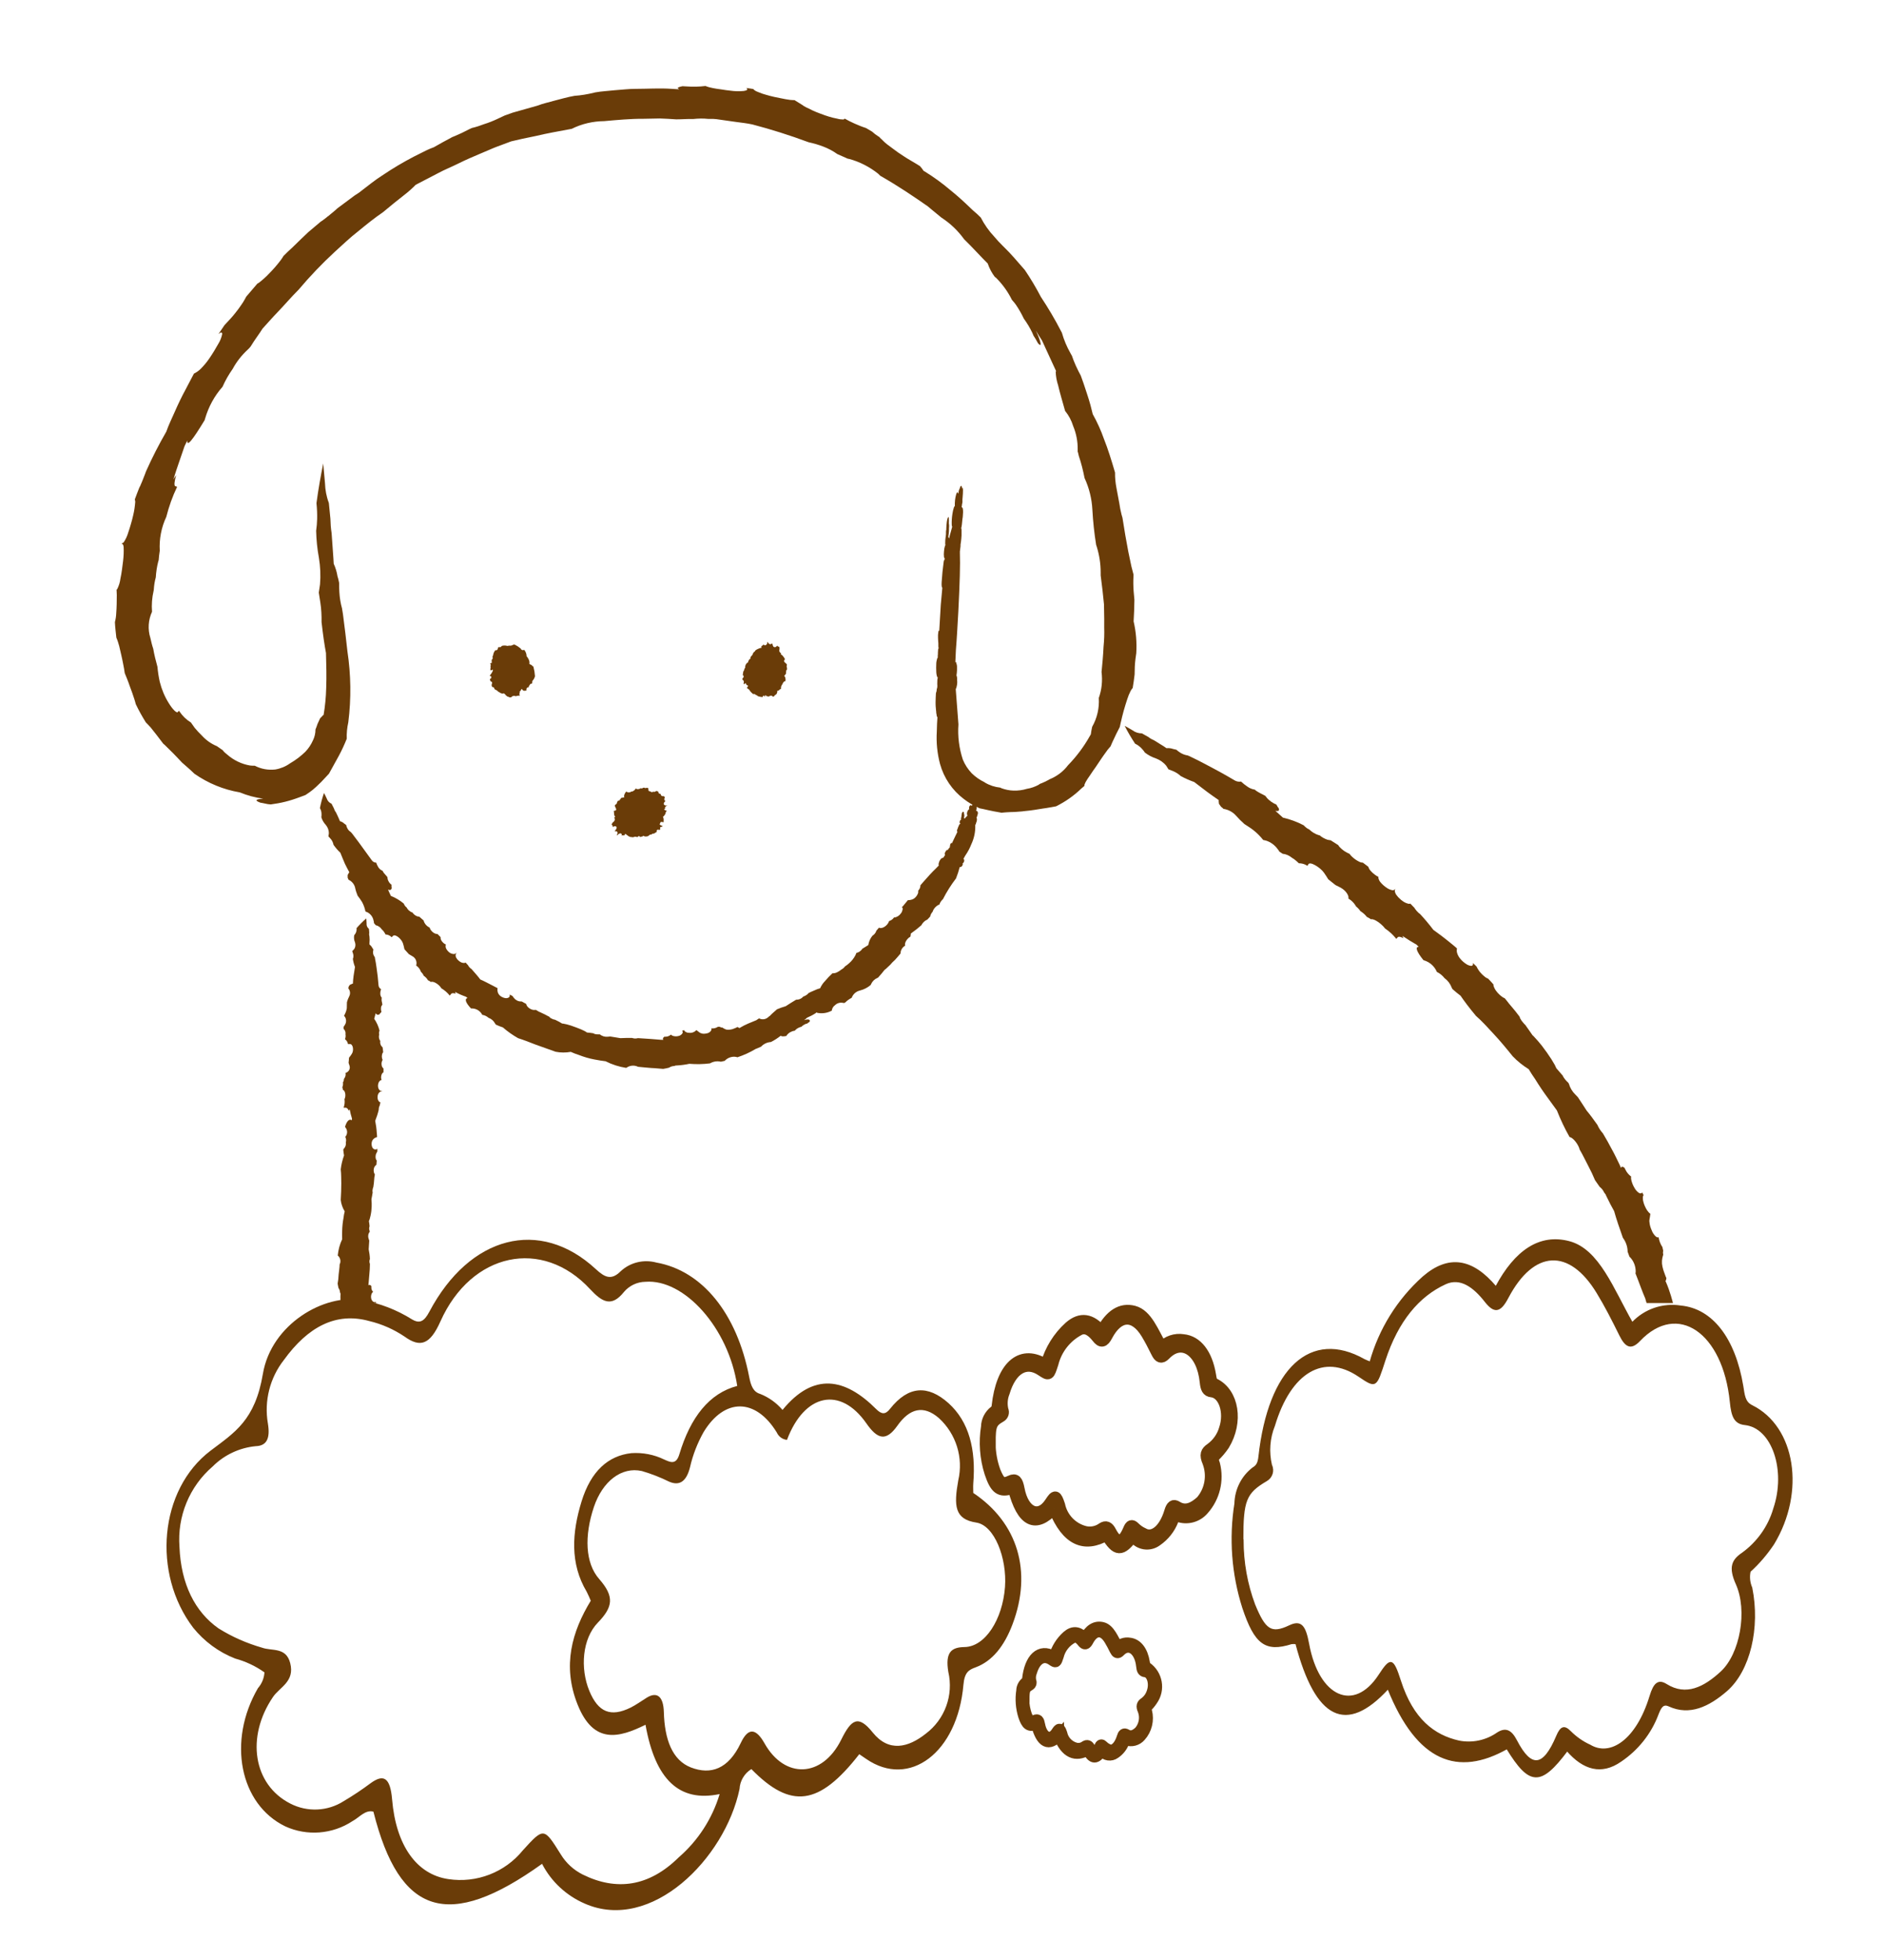
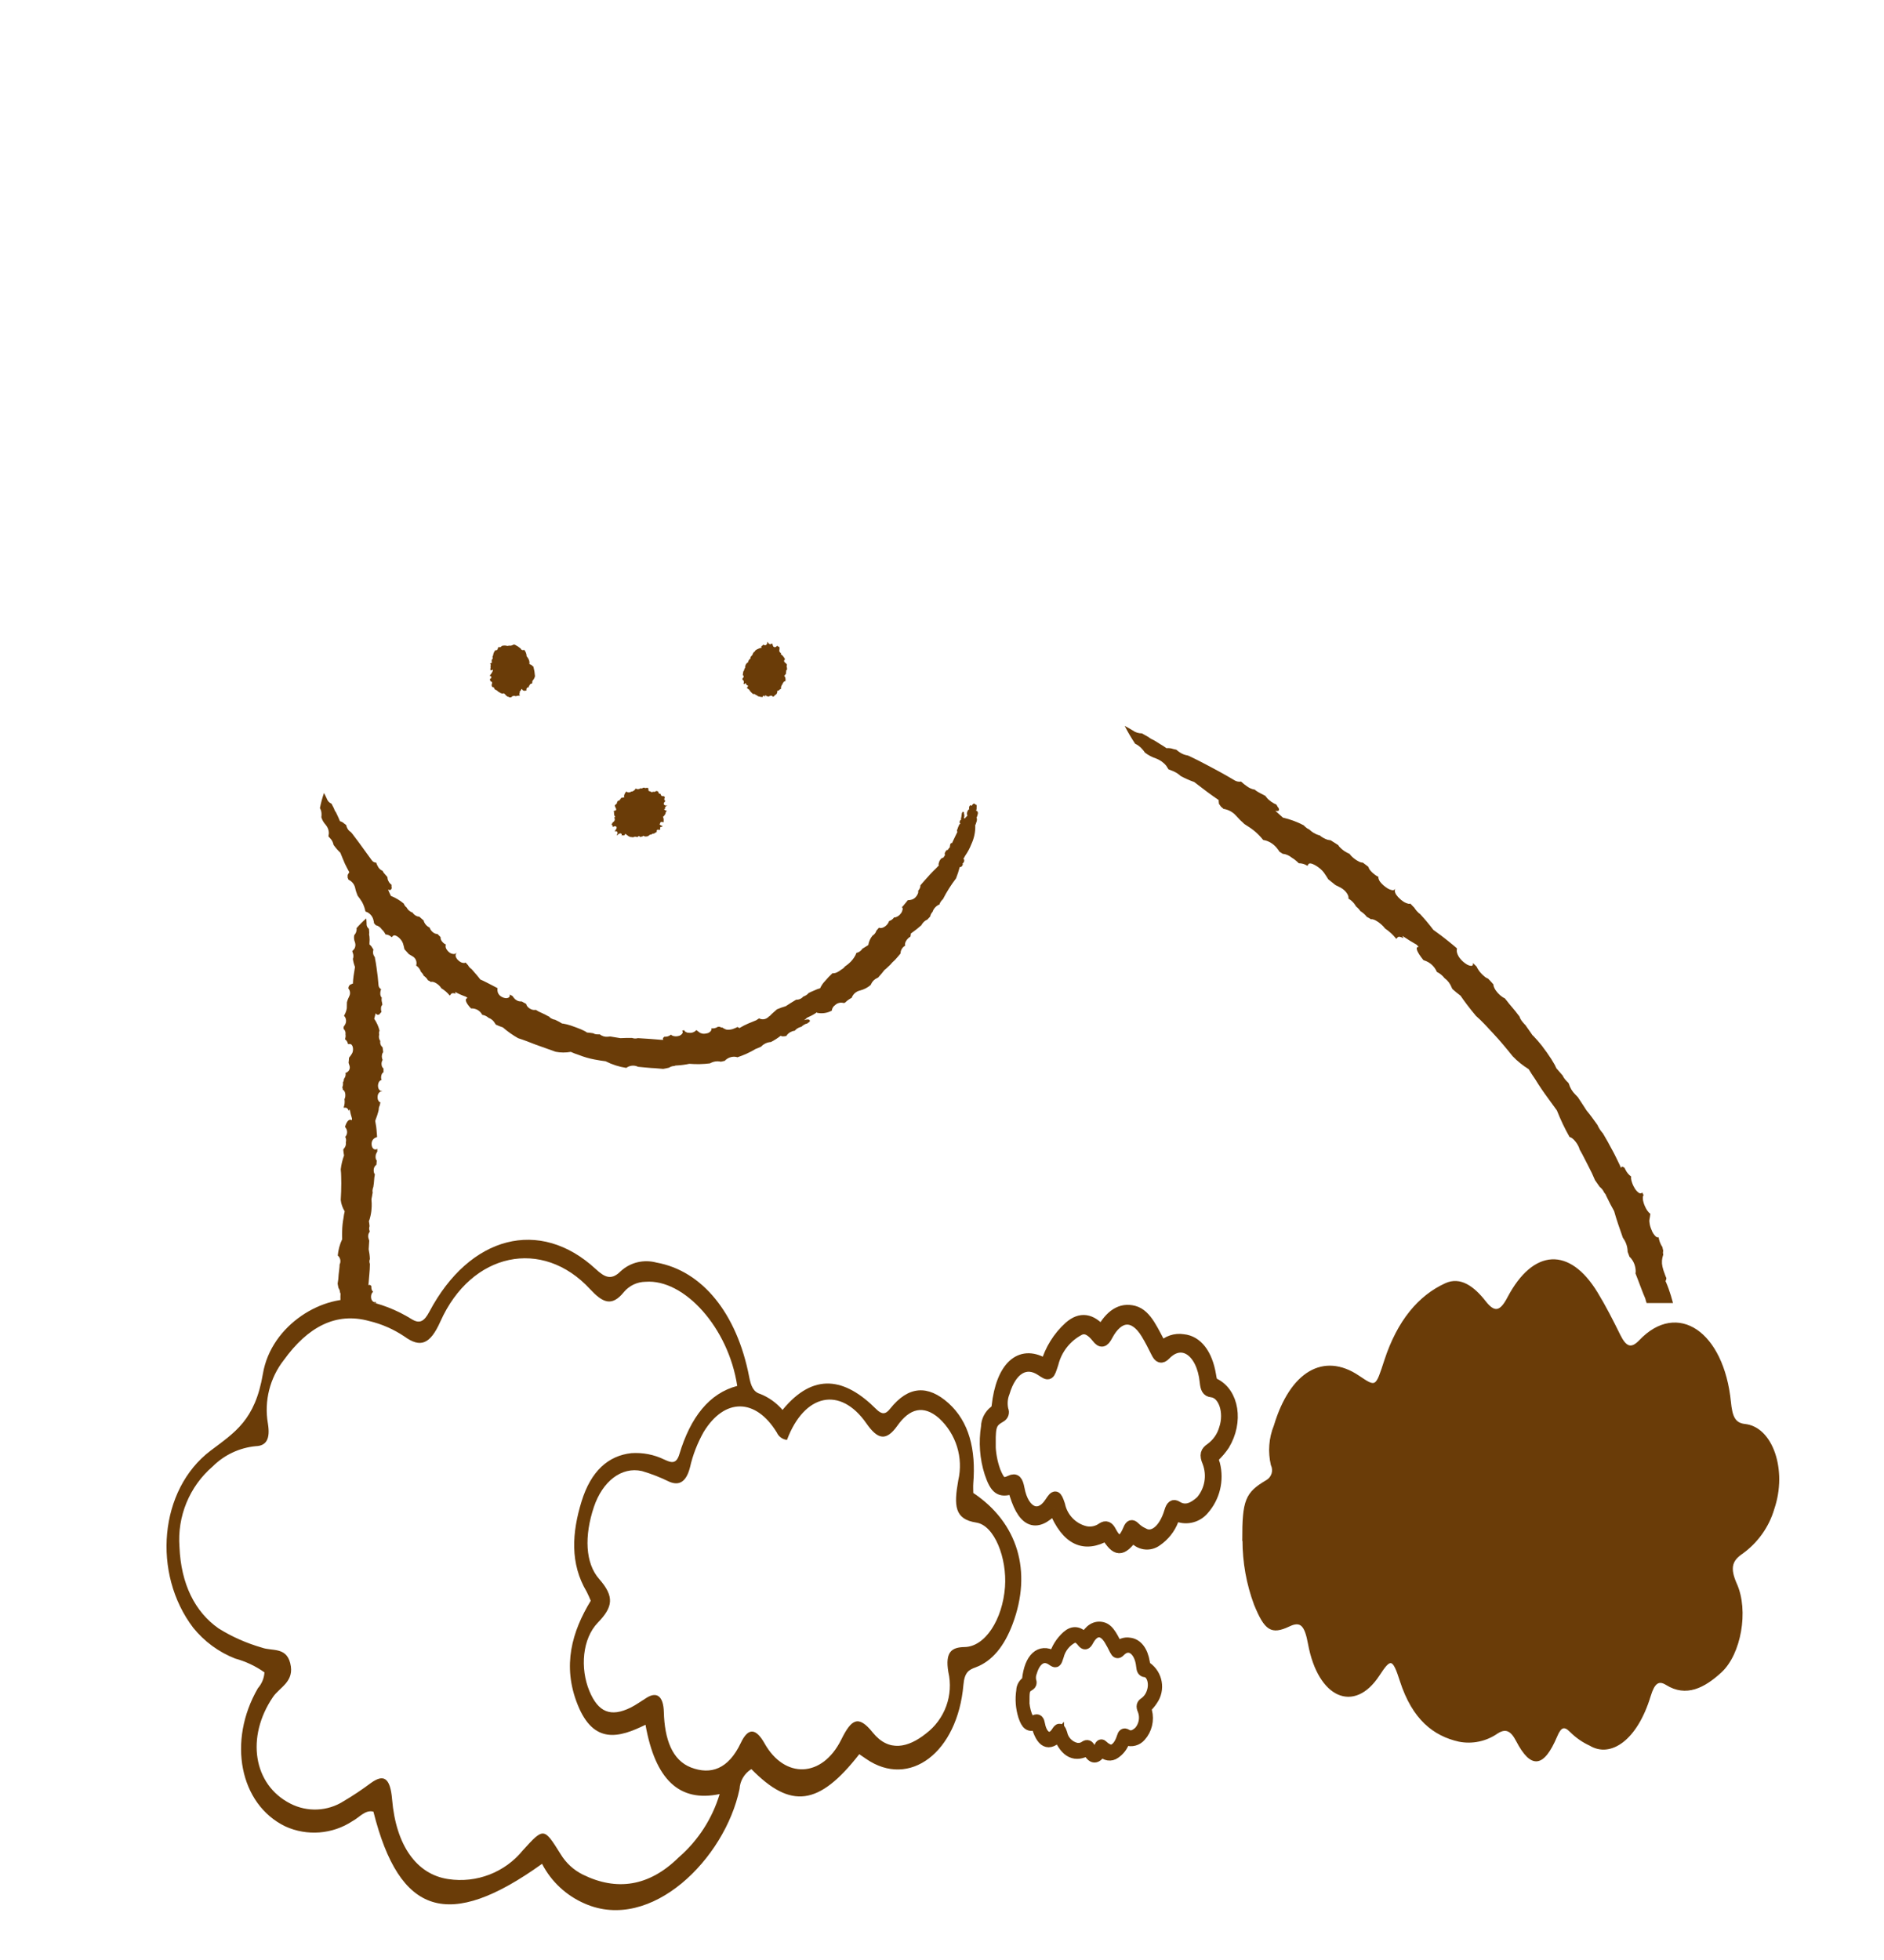
<svg xmlns="http://www.w3.org/2000/svg" id="a" width="170.48" height="177.3" viewBox="0 0 170.48 177.3">
  <defs>
    <style>.ac{stroke-width:.1px;}.ac,.ad,.ae{fill:#6a3c08;}.ac,.ad,.af{stroke:#6a3c08;}.ag{clip-path:url(#d);}.ae,.ah{stroke-width:0px;}.ah,.af{fill:none;}</style>
    <clipPath id="d">
      <rect class="ah" x="-2.21" y="-7.49" width="174.89" height="125.36" />
    </clipPath>
  </defs>
  <g id="b">
    <path id="c" class="ae" d="M77.74,158.7c-3.63,4.65-6.18,4.97-9.75,1.33-.63.39-1.03,1.06-1.07,1.8-1.32,6.32-8,13-14,10.37-1.67-.72-3.04-1.99-3.87-3.6-8.47,6.07-12.9,4.67-15.26-4.72-.73-.2-1.28.53-1.9.86-1.81,1.19-4.11,1.37-6.08.47-4.12-2-5.25-7.71-2.47-12.5.35-.4.56-.9.59-1.43-.8-.57-1.7-.99-2.65-1.25-1.49-.58-2.8-1.55-3.8-2.79-3.72-4.89-3.09-12.48,1.57-16.01,2.19-1.66,4.03-2.74,4.74-6.96.75-4.46,5.53-7.29,9.01-6.66,1.58.29,3.09.87,4.45,1.72.7.43,1.12.24,1.6-.67,3.65-6.89,10-8.53,15.05-3.87.8.74,1.4,1.07,2.26.21.87-.81,2.09-1.1,3.24-.79,4.14.74,7.28,4.59,8.39,10.33.16.83.38,1.37.99,1.55.79.31,1.48.81,2.03,1.45,2.82-3.44,5.66-2.89,8.47-.08.49.49.84.52,1.26-.02,1.67-2.11,3.44-2.16,5.28-.52,1.88,1.69,2.5,4.21,2.25,7.28-.02.29,0,.59,0,.85,4.04,2.7,5.35,7.11,3.56,11.86-.74,1.97-1.83,3.36-3.36,3.92-.6.22-.99.44-1.09,1.57-.53,6.13-4.88,9.41-8.8,6.71-.19-.13-.38-.26-.63-.43ZM53.46,144.81c-.11-.28-.24-.55-.37-.82-1.53-2.56-1.33-5.36-.47-8.16.85-2.77,2.43-4.15,4.51-4.38,1.03-.07,2.06.13,2.98.58.51.22,1.06.53,1.36-.47,1.01-3.37,2.72-5.53,5.24-6.19-.79-5.25-4.79-9.7-8.31-9.42-.75.01-1.46.35-1.94.92-1.12,1.4-1.96.93-3.06-.25-4.32-4.68-10.75-3.34-13.55,2.92-.94,2.11-1.83,2.39-3.25,1.36-.97-.65-2.05-1.13-3.19-1.4-3.03-.84-5.57.55-7.72,3.52-1.27,1.62-1.8,3.71-1.45,5.74.23,1.38-.12,2.03-1.1,2.06-1.47.14-2.85.79-3.89,1.83-2.11,1.81-3.22,4.52-3.01,7.29.14,3.36,1.4,5.86,3.53,7.36,1.23.77,2.56,1.35,3.95,1.75.89.32,2.16-.08,2.54,1.39.43,1.68-.94,2.16-1.56,3.07-2.46,3.62-1.79,7.93,1.57,9.64,1.53.79,3.38.71,4.83-.22.85-.5,1.67-1.05,2.46-1.64,1.14-.82,1.75-.52,1.92,1.48.35,4.17,2.22,6.79,5.08,7.21,2.56.39,5.13-.6,6.76-2.61,1.89-2.08,1.9-2.06,3.42.37.48.79,1.17,1.42,1.99,1.83,3.06,1.51,6,1.09,8.67-1.54,1.76-1.52,3.05-3.51,3.72-5.74-3.66.77-5.83-1.32-6.71-6.27-2.39,1.18-4.7,1.81-6.15-1.84-1.4-3.51-.5-6.6,1.21-9.4h0ZM71.21,130.25c-.4-.04-.75-.29-.92-.67-1.92-3.13-4.73-3.14-6.62-.04-.56,1-.98,2.07-1.23,3.18-.34,1.34-.98,1.7-1.89,1.31-.79-.39-1.61-.71-2.46-.96-1.85-.42-3.57.93-4.35,3.25-.87,2.6-.8,5.07.49,6.53,1.39,1.59,1.23,2.52-.13,3.93-1.41,1.45-1.62,4.13-.77,6.18.8,1.93,1.93,2.4,3.75,1.5.5-.25.97-.6,1.46-.9.92-.56,1.49-.1,1.53,1.31.07,2.47.75,4.36,2.47,5.02,1.77.67,3.36.16,4.49-2.22.67-1.42,1.37-1.35,2.15.03,1.82,3.24,5.22,3.13,6.94-.33.91-1.84,1.54-2.29,2.86-.64,1.45,1.79,3.2,1.36,4.79.1,1.73-1.3,2.53-3.49,2.04-5.6-.29-1.77.28-2.22,1.46-2.24,1.88-.02,3.45-2.5,3.67-5.43.19-2.61-.95-5.58-2.6-5.83-1.96-.3-2.04-1.51-1.63-3.81.48-2.06-.19-4.21-1.75-5.64-1.4-1.21-2.65-.88-3.76.69-1.02,1.44-1.79,1.24-2.8-.21-2.37-3.4-5.61-2.68-7.18,1.47h0Z" />
    <g class="ag">
      <g id="e">
        <g id="f">
          <g id="g">
            <g id="h">
              <path id="i" class="ae" d="M88.08,72.71l-.03.03h0s-.07.04-.08.09v.04s-.04,0-.05.02c0,0,0-.02-.01-.02-.01-.01-.03-.02-.05-.03h-.04s-.05.03-.07.05c-.03.04-.05.09-.06.15,0,.03,0,.06,0,.09,0,.03,0,.05.02.07h0s-.04.01-.06.03c-.05.05-.09.11-.11.18-.04.09-.05.19-.03.29,0,.02.02.05.04.07l-.2.21-.05.07s-.04-.04-.07-.05v-.03s.03-.09.03-.14v-.04s0-.05,0-.07c0-.02,0-.04-.01-.06,0-.01-.01-.03-.02-.04h0s0-.04,0-.04c0-.02,0-.04,0-.06,0-.01,0-.02-.01-.03,0-.02-.01-.03-.03-.04h-.01s-.02-.02-.03-.02c-.01,0-.02,0-.03.02h0s-.01,0-.01,0h0s-.02.02-.02.02c-.01.01-.02.03-.03.05,0,.01-.01.03-.02.04,0,.02-.01.04-.01.06v-.02.04s0-.02,0-.02h0v.02-.02h0s-.01.06-.01.09h0s0,.03-.01.04c0,.02-.01.04-.01.06v.06s-.01.05-.02.08h0s-.03.1-.02.15c0,.02,0,.04.02.06-.01,0-.03,0-.04,0-.05.03-.08.08-.09.13-.02.05-.02.11,0,.16,0,.02.02.03.04.04h.02s-.02.04-.03.06c-.02-.01-.05-.01-.07.03l-.05.11s-.04.09-.06.14c-.02.08-.06.16-.09.24s-.01.16.03.17c-.07.13-.13.26-.2.41l-.3.63s-.01-.02-.02-.02c-.02,0-.04,0-.06.01-.04.04-.07.09-.08.14,0,.05-.01.1-.02.15l-.02.08s0,.03,0,.05h0s-.03,0-.05.01c-.02.02-.04.04-.05.07h0l-.02.03s-.03.05-.04.08h0s-.03,0-.05,0h-.02s-.05.02-.06.04c-.02.02-.04.04-.06.06h0c-.03.05-.06.1-.08.15-.03.06-.03.14,0,.2,0,.01.02.02.03.02h-.02s-.03.04-.04.05c-.02.03-.04.06-.06.09,0,.02-.01.04-.02.06,0,0-.01,0-.02,0,0,0-.01.02-.02.03,0,0,0-.01-.02,0h0s-.03.01-.05.02c-.01,0-.02.02-.03.03h0s-.05,0-.08.02c-.05.06-.1.12-.14.19-.02.03-.04.07-.05.11l-.03.1-.02.05v.03s0,.02,0,.02c0,.01,0,.01,0,0-.02.04-.02.08,0,.11,0,.01.02,0,.03.01l-.28.29c-.35.33-.72.74-1.14,1.22l-.26.3c0,.17-.06.33-.18.46l-.02.02s0,.1,0,.15c0,.07-.03.14-.07.2-.03.07-.07.14-.13.2-.09.12-.22.21-.36.26-.12.04-.25.06-.38.06l-.46.56-.08.05.05.07c.03.07.03.15,0,.22l-.04.13c-.03.07-.07.14-.13.2-.05.07-.11.13-.17.17-.06.05-.12.08-.19.11-.06.03-.12.05-.18.05h-.05s-.05.06-.07.09c-.1.11-.23.19-.38.24-.01.04-.03.07-.04.11l-.08.13h0c-.1.14-.22.24-.37.32-.08.04-.17.07-.26.07-.04,0-.08,0-.12-.02h-.02s-.02-.02-.02-.02l-.24.28c-.04.14-.12.26-.23.36-.04.03-.08.06-.12.09-.2.24-.33.54-.38.85l-.5.31h-.02c-.05.08-.1.14-.16.19-.1.1-.23.17-.37.2l-.03.02c-.03.08-.06.16-.1.23-.14.26-.33.5-.55.69-.12.11-.25.21-.39.3-.02.02-.03.05-.05.07-.07.08-.16.15-.26.2l-.04.03h0l-.03.02c-.09.07-.18.13-.28.18-.14.08-.3.12-.46.11-.24.22-.46.45-.67.7-.19.19-.34.42-.45.66-.08.03-.16.04-.26.08l-.58.25-.2.1c-.07.08-.14.15-.23.2-.08.05-.17.09-.26.12-.02.02-.04.05-.06.07-.15.14-.36.22-.57.21l-.04.02c-.33.2-.63.38-.91.57-.27.08-.54.17-.79.28-.22.2-.45.38-.64.59l-.04.03h-.01c-.08.08-.17.15-.26.2-.21.11-.46.11-.67,0-.08.05-.18.11-.24.16l-.07.03-.68.28c-.26.11-.51.24-.76.39l-.03.02c-.06-.04-.12-.08-.19-.1l-.1.06c-.09.04-.18.07-.27.11-.03.01-.06.02-.09.03-.12.03-.24.05-.37.05h-.03c-.05,0-.1-.01-.15-.02-.11-.04-.21-.09-.3-.15h0s-.02-.02-.03-.03h-.04c-.08,0-.15-.03-.21-.07h-.16s-.02.01-.02.01c-.09.06-.19.1-.29.12-.1.02-.2.03-.3.01,0,0,.01.01.02.02v.1c-.02.07-.06.14-.12.19l-.11.08c-.07.04-.14.06-.21.07-.08.02-.16.03-.24.03-.07,0-.14,0-.21-.03-.06-.01-.12-.04-.17-.07-.1-.08-.22-.16-.32-.24,0,0,0,.02,0,.02l-.08.08c-.07.06-.16.1-.25.13l-.16.03c-.08,0-.16,0-.23-.01-.07,0-.14-.02-.2-.06-.05-.02-.1-.05-.13-.1-.02-.02-.02-.05-.03-.07l-.12.02-.06.02v.02c.06.09.05.2-.03.28-.09.1-.21.17-.34.19-.15.04-.31.03-.46-.01-.07-.02-.14-.06-.2-.12-.13.12-.31.19-.49.19h-.11c-.08.07-.14.14-.12.2,0,.03.03.05.04.08h-.2s-.99-.08-.99-.08l-1.08-.07h-.04c-.18.05-.36.04-.53-.02-.39,0-.74,0-1.05.02l-.92-.15c-.07,0-.15.01-.22.02-.26.03-.52-.05-.72-.21h-.08c-.15,0-.3,0-.44-.06-.02-.01-.04-.02-.06-.04-.2-.03-.4-.06-.58-.07-.06-.04-.12-.08-.19-.12l-.36-.17c-.28-.11-.58-.23-.91-.34-.24-.08-.48-.14-.72-.18h-.07s-.27-.16-.27-.16l-.38-.19c-.05,0-.11-.02-.16-.04h-.02s-.15-.08-.15-.08h-.03s-.12-.1-.12-.1h0s0-.01,0-.01h0l-.04-.04c-.13-.06-.25-.13-.38-.2l-.51-.24h-.02s-.3-.18-.3-.18c-.06.01-.11.01-.17.01-.16-.01-.31-.07-.44-.17-.11-.08-.2-.18-.25-.31,0-.03,0-.05-.02-.07l-.4-.22s-.05,0-.08,0c-.07,0-.14-.01-.21-.03-.08-.02-.15-.06-.22-.11-.07-.04-.13-.09-.17-.15-.06-.06-.11-.13-.15-.2l-.26-.14h0c.03.1,0,.21-.08.27-.11.06-.23.08-.35.05-.16-.03-.3-.1-.43-.2-.1-.09-.18-.2-.22-.33-.03-.12-.04-.24-.01-.36l-.42-.22c-.42-.21-.79-.42-1.15-.57-.2-.28-.49-.59-.79-.94h0l-.07-.05-.12-.11h0l-.09-.12h0l-.03-.06-.23-.25s-.07.04-.11.04c-.14,0-.27-.03-.38-.11-.07-.04-.13-.09-.19-.15-.06-.05-.11-.11-.14-.18-.11-.14-.11-.33-.01-.47v-.02c-.06.07-.13.12-.21.12-.14,0-.27-.04-.38-.11-.13-.09-.24-.21-.32-.35-.06-.1-.08-.23-.06-.35,0-.02.02-.03.03-.05-.04-.02-.09-.04-.13-.06-.13-.09-.24-.21-.31-.34-.04-.08-.06-.18-.05-.27l-.28-.28c-.09,0-.18-.02-.26-.06-.14-.07-.26-.18-.35-.31-.05-.07-.08-.14-.1-.21-.22-.1-.4-.28-.5-.5-.02-.04-.03-.09-.04-.14-.14-.13-.27-.23-.4-.35-.07,0-.14-.02-.21-.04-.17-.07-.31-.19-.41-.34l-.07-.02c-.2-.09-.36-.24-.46-.44-.04-.03-.08-.06-.11-.1-.06-.07-.11-.15-.14-.24-.35-.3-.75-.53-1.17-.7-.09-.18-.17-.38-.26-.57.21.09.32.02.34-.17,0-.02-.01-.04-.02-.06v-.13s0-.05,0-.08c-.04-.03-.09-.06-.12-.1-.08-.08-.14-.17-.18-.27-.02-.05-.04-.09-.05-.14l-.02-.14h0v-.04s-.06-.06-.09-.1l.03.03c-.04-.05-.09-.11-.14-.16-.07-.07-.14-.16-.19-.24-.02-.03-.03-.07-.05-.1-.16-.06-.3-.18-.39-.33-.08-.13-.14-.27-.19-.41-.17,0-.32-.09-.41-.23l-1.14-1.57-.61-.81-.05-.06-.09-.1h0c-.15-.09-.26-.22-.33-.38-.04-.08-.07-.16-.08-.25-.06-.05-.12-.09-.18-.13-.11-.11-.25-.18-.39-.22l-.06-.15c-.1-.23-.2-.45-.3-.65-.09-.11-.15-.24-.19-.37l-.21-.41c-.2-.08-.36-.25-.43-.46-.08-.18-.16-.34-.25-.51-.16.45-.28.91-.37,1.37.08.14.13.29.14.45.01.13.01.26-.01.38.08.26.22.5.41.7.17.21.27.47.27.74-.01.1-.03.19-.04.29l.21.23c.13.15.21.33.25.53.18.26.39.5.62.72.14.33.26.66.41.99.13.27.27.53.41.79h-.03l-.13.23c0,.08,0,.16,0,.24.03.06.06.13.08.19h0c.29.13.51.39.59.7.05.25.13.5.23.74.14.18.28.37.4.57.15.27.25.56.31.86l.19.08c.28.15.48.42.54.73.03.08.04.16.04.24l.16.19c.23.05.42.19.55.38.09.08.17.17.23.27l.11.19c.2.01.39.09.53.23l.02.02s.07-.06.1-.1c.21-.26.81.27.93.67.05.18.1.35.13.52l.4.44.32.19c.3.16.44.51.34.84h0c.2.13.34.32.42.54l.02.04c.1.09.19.21.24.34.14.1.27.22.36.37l.02.04c.1.04.19.09.27.16.22-.11.75.22.95.57.29.17.55.4.76.66l.11-.14c.08-.11.26-.09.43-.03-.02-.06-.04-.11-.07-.17.32.18.65.32.99.44l.15.12c-.28.06-.2.4.31.94.02,0,.04,0,.07,0,.4,0,.77.22.95.58.21.03.41.13.57.27.25.09.46.27.58.5.02.04.05.08.09.12.2.09.41.18.63.25.42.37.88.69,1.37.97.53.17,1.07.38,1.55.57l1.85.66c.45.09.92.09,1.37.01.24.11.48.2.73.28.46.18.93.32,1.42.41.35.07.68.12,1,.16.59.3,1.22.5,1.87.6h0c.31-.23.72-.27,1.07-.1.38.03.85.09,1.2.11.37.01.72.06,1.07.08.2-.03.37-.07.53-.11.14-.09.3-.15.47-.15.05-.02.11-.03.15-.05h.09c.38-.02.76-.07,1.13-.15.62.05,1.25.04,1.87-.04.29-.17.64-.23.98-.15l.36-.08.03-.04c.27-.26.64-.38,1.01-.31l.1.03c.57-.19,1.13-.44,1.64-.75l.13-.05.37-.16c.23-.25.55-.4.89-.42.32-.16.61-.35.89-.57.06.07.24.08.52.02,0-.02.02-.05.03-.07.18-.23.44-.37.73-.41.04-.05.09-.1.14-.14.13-.1.28-.17.45-.21.12-.12.27-.21.42-.27.03-.01.07-.02.1-.02.07-.06.14-.11.22-.16.09-.2-.09-.28-.5-.15l.15-.11c.05-.04.08-.07.12-.11.25-.11.5-.23.73-.38l.16-.11s0,.04.03.05c.45.09.92.02,1.32-.2.02-.2.13-.38.29-.49.19-.19.47-.27.73-.21h.03s.07.02.07.02l.02-.02s.06-.04.09-.05c.17-.17.36-.3.57-.41.12-.33.4-.58.75-.66.36-.09.69-.26.97-.5l.03-.07c.11-.25.31-.45.56-.56l.08-.04h0c.21-.23.41-.47.58-.69l.15-.12.37-.35c.13-.16.27-.3.42-.43.2-.21.35-.4.51-.59,0-.29.16-.56.42-.71-.09-.23.16-.64.47-.81.03-.09.04-.19.04-.28l.05-.04c.31-.22.62-.46.9-.71.12-.23.31-.42.55-.52l.26-.28s0-.03,0-.04c.04-.14.11-.27.21-.38.09-.28.3-.51.56-.64h.05c.06-.19.16-.34.29-.47l.03-.02c.34-.67.74-1.3,1.19-1.89.13-.33.24-.66.33-1.01,0,0,.02-.02.03-.02.01,0,.02,0,.03,0l.06-.02s.05-.02.07-.04c.03-.03.05-.07.07-.11l.02-.06s0-.04,0-.05c0-.01-.01-.02-.02-.03h0s.08-.08.11-.12c.01-.03.03-.05.03-.08,0-.02.01-.05.01-.08,0,0,0-.02,0-.03,0-.06-.03-.11-.08-.1l.18-.32c.22-.32.4-.65.54-1.01.25-.53.38-1.12.36-1.7v-.04s.07-.15.07-.15c0-.01,0-.03,0-.04h0c.03-.05.05-.11.06-.17,0-.03.01-.06.02-.09,0-.03,0-.06,0-.09,0-.03,0-.05-.01-.08,0-.02-.01-.04-.03-.06h0s.04-.06.05-.09c.02-.05.03-.1.04-.16h0s.02-.03.03-.06c.04-.21-.05-.31-.14-.3v-.08s.05-.09.03-.14h0v-.08c.01-.07.01-.13,0-.19,0-.08-.06-.09-.1-.07l-.02-.04h0s-.03-.03-.03-.03h0s-.03-.01-.05-.01c-.02-.02-.04-.03-.07-.02Z" />
            </g>
            <g id="j">
-               <path id="k" class="ae" d="M86.9,44.01l-.04.11v.04s-.08.11-.11.29l-.02.14s-.02.01-.04.08c0-.02,0-.04-.01-.07-.01-.05-.02-.07-.04-.07l-.04.02c-.04.05-.06.12-.08.18-.05.17-.08.34-.1.51-.01.1-.02.19-.02.28,0,.08,0,.16,0,.24v.02s-.06.05-.07.08c-.07.21-.12.42-.15.64-.05.32-.07.64-.06.97,0,.07.02.13.04.19l-.22.8c-.02.08-.04.18-.05.27-.01-.11-.04-.09-.07-.12v-.12c.03-.16.04-.32.05-.47v-.13c0-.08,0-.16.01-.23v-.17s-.01-.09-.02-.13v-.14c.01-.07.01-.13,0-.2,0-.03,0-.07,0-.1,0-.04,0-.07-.02-.11h0s0-.03,0-.03c0-.02-.02-.02-.03-.01-.02.02-.03.05-.04.07h0s-.01.01-.02.03v.02l-.02.05c-.03.11-.05.22-.06.33,0,.07-.02.13-.02.2v-.06.13s0-.06,0-.06v.08-.09s0-.02,0-.02c-.01.1-.02.22-.02.32v.02h0s0,.02,0,.02v.09c-.02.07-.03.14-.03.21v.11s0,.08,0,.08v.02l-.03.28v-.04c-.03.19-.04.38-.04.57,0,.06,0,.13.02.19-.02.01-.03.03-.04.05-.05.16-.08.33-.09.51-.02.17-.02.34,0,.52.01.05.03.08.05.09s.01-.02.02-.03c-.01.06-.02.14-.03.21-.02-.03-.05.01-.07.17l-.05.41c-.02.17-.04.33-.06.51l-.07.88c-.02.27,0,.53.06.52-.04.5-.09.99-.14,1.55l-.14,2.36s-.02-.04-.03-.03c-.03.03-.05.08-.05.12-.03.18-.04.36-.03.54,0,.16.02.32.03.49v.29c.01.05.02.1.02.15,0,0,0,.01,0,.02h0s-.04.06-.04.1c-.01.1-.02.2-.02.29v.14c-.02.1-.02.2-.01.3h0s-.03.02-.04.06c0,.01-.01.03-.02.04-.02.07-.04.14-.05.21-.02.09-.03.18-.03.28v.05c-.01.21-.01.34,0,.55,0,.2.02.39.09.58.01.02.03,0,.04,0v.07s-.03.18-.03.18c-.01.12-.01.24-.01.36,0,.08,0,.14.01.21,0,.02-.01.04-.01.06,0,.04,0,.07,0,.11,0,.01-.01-.02-.02,0h0s-.02.1-.03.15c0,.04-.01.08-.01.13h0c-.03.08-.05.14-.06.21-.02.23-.02.52-.03.78,0,.14,0,.27.01.4l.03.33.02.18v.1s.02.05.02.05c0,.04,0,.03,0-.03,0,.11.02.23.06.33.01.02.02-.03.03-.03-.03.4-.05.83-.06,1.34-.06.98.04,1.97.29,2.92.35,1.27,1.11,2.39,2.16,3.18.44.34.92.62,1.43.84.4.07,1,.24,1.88.38l.09.02c.12-.02.26-.02.44-.04.22-.02.47-.02.76-.03.28-.03.58-.03.9-.08.59-.05,1.22-.16,1.65-.23.48-.06.86-.15,1.19-.2.85-.42,1.62-.96,2.3-1.62.08-.06.18-.16.27-.23v-.1c.07-.19.17-.37.28-.53l.26-.38c.14-.22.3-.44.47-.68l.49-.73c.16-.23.3-.44.43-.61.11-.16.22-.31.35-.45l.08-.09c.06-.13.11-.26.17-.39.23-.5.48-1.02.67-1.37l.08-.37s.12-.48.12-.51h0c.08-.35.21-.79.31-1.12l.16-.5c.08-.26.18-.5.3-.74.04-.08.09-.15.14-.22,0,0,.01-.02.02-.03,0,0,.02,0,.03,0,.07-.43.14-.87.18-1.26,0-.47.02-.95.08-1.42.03-.19.05-.34.07-.5.06-.97-.02-1.94-.24-2.88.04-.63.06-1.27.07-1.9v-.07c-.02-.23-.04-.48-.07-.78-.03-.45-.04-.91-.01-1.36v-.13s-.19-.73-.19-.73c-.19-.84-.38-1.81-.55-2.81-.09-.53-.18-1.07-.26-1.6-.03-.09-.05-.18-.08-.27-.09-.35-.16-.71-.21-1.07l-.03-.15h0s0,0,0,0l-.02-.11c-.07-.36-.14-.73-.2-1.07-.09-.47-.14-.94-.13-1.41-.33-1.14-.66-2.18-1-3.03-.27-.78-.62-1.54-1.02-2.26l-.21-.83c-.18-.66-.41-1.3-.62-1.95l-.25-.7c-.14-.26-.29-.55-.45-.9s-.26-.63-.35-.89l-.14-.25c-.33-.58-.59-1.2-.77-1.84l-.07-.13c-.55-1.07-1.16-2.1-1.83-3.11-.44-.84-.92-1.65-1.45-2.43-.65-.74-1.26-1.48-1.9-2.09l-.11-.11-.04-.04h0c-.23-.23-.48-.49-.71-.77-.49-.52-.9-1.1-1.23-1.74-.22-.23-.46-.44-.7-.64l-.19-.18c-.6-.58-1.21-1.14-1.86-1.66-.73-.62-1.5-1.18-2.31-1.68l-.11-.06c-.1-.15-.21-.3-.33-.43l-.32-.2-.86-.51-.28-.18c-.45-.29-.65-.43-1.03-.72l-.08-.06-.39-.29c-.33-.25-.42-.4-.67-.61h.01s-.02-.03-.05-.06l-.13-.08c-.19-.12-.37-.26-.53-.41l-.49-.29-.07-.04c-.35-.11-.69-.25-1.03-.4-.32-.14-.63-.3-.93-.47,0,.01.03.03.03.04l-.1.06c-.18,0-.37-.02-.55-.07l-.41-.09c-.23-.06-.48-.13-.73-.22-.26-.09-.51-.19-.77-.29-.25-.1-.46-.2-.64-.3-.17-.07-.33-.15-.48-.24-.25-.18-.59-.37-.87-.55-.02,0-.01.01-.04.01l-.33-.02c-.26-.03-.56-.09-.9-.16l-.54-.11c-.28-.06-.53-.13-.77-.2-.22-.06-.43-.13-.64-.22-.14-.05-.28-.11-.4-.2-.06-.04-.05-.06-.08-.09-.13-.03-.3-.05-.43-.07l-.22-.03.03.03c.16.12,0,.2-.25.24-.41.04-.83.03-1.24-.03-.25-.02-.53-.07-.8-.11s-.55-.07-.76-.12c-.23-.04-.45-.1-.67-.19-.57.07-1.14.08-1.71.04l-.37-.02c-.29.06-.48.12-.42.19.02.03.09.06.12.09l-.65-.04c-1.11-.08-2.21,0-3.32,0-.61,0-1.21.08-1.82.12-.6.07-1.21.09-1.81.2l-.12.03c-.58.14-1.16.24-1.75.28-.64.11-1.23.29-1.79.43-.56.16-1.09.27-1.57.46l-1.49.42-.74.21-.73.26-.64.3c-.4.19-.8.35-1.22.48-.36.14-.73.26-1.11.35l-.24.11c-.43.23-.87.44-1.33.63l-.2.08c-.6.32-1.17.63-1.67.92-.22.08-.44.17-.65.27l-1.16.58c-.96.5-1.89,1.05-2.78,1.65-.75.47-1.38,1-1.99,1.46l-.18.14c-.29.18-.57.37-.83.58l-1.13.84c-.13.12-.25.23-.4.35l-.04.03c-.13.1-.3.25-.42.35h-.02s-.06.06-.06.06l-.39.3h-.01s-.03.03-.03.03l-.03.02h-.01s-.14.1-.14.1l-1.09.92c-.45.42-.91.87-1.36,1.31l-.05.05c-.27.25-.57.52-.83.79-.08.13-.17.28-.29.43-.32.42-.66.81-1.03,1.18-.28.3-.59.57-.91.82-.05.04-.09.04-.14.08l-1.01,1.18-.1.19c-.11.2-.23.4-.37.59-.15.22-.31.44-.48.65-.15.2-.32.39-.49.58l-.52.56-.55.81h0c.24-.2.33-.16.34-.01-.06.31-.18.62-.35.89-.21.38-.54.93-.82,1.33-.23.34-.49.65-.78.94-.18.18-.39.32-.61.43l-.73,1.39c-.38.7-.7,1.37-.98,2.01s-.58,1.24-.79,1.85c-.67,1.16-1.28,2.35-1.83,3.58h0l-.1.27-.2.51h0c-.02.07-.18.43-.2.47v.02s-.11.21-.11.21c-.14.37-.27.67-.41,1.07.02.07.04.15.04.22-.03.41-.09.82-.19,1.23-.06.27-.13.53-.21.8s-.15.51-.23.73c-.09.32-.23.62-.41.89-.04.05-.1.08-.16.1l-.02.07c.08-.04.15.05.17.27.02.42,0,.84-.05,1.26-.06.5-.14,1.15-.24,1.59-.04.33-.14.65-.29.95-.02.03-.04.03-.06.05l.02.48c0,.51-.01,1.18-.05,1.64-.01.28-.05.55-.12.82.02.46.08.93.13,1.4.11.25.19.51.26.77.11.48.26,1.08.36,1.63.06.27.1.54.14.81.13.32.3.72.44,1.14.16.41.31.85.43,1.22.06.18.09.31.13.45.27.57.58,1.12.91,1.65.15.16.27.27.43.45.33.4.73.93,1.14,1.47l.16.14c.21.2.47.46.74.73s.55.58.81.85l.39.34c.26.22.5.45.72.66,1.23.86,2.63,1.44,4.11,1.69.68.28,1.39.47,2.12.57-.71.05-.8.16-.26.36l.23.04.09.02.34.07c.1.01.16.02.28.03.2-.03.41-.06.64-.1.45-.08.89-.19,1.33-.33.2-.07.41-.13.58-.2.03-.01.47-.17.49-.18h0l.12-.05c.15-.1.3-.2.45-.31l-.14.1c.23-.16.45-.34.65-.53.3-.27.58-.56.86-.87.1-.11.19-.2.29-.31l.9-1.63c.27-.5.5-1.01.71-1.53-.02-.5.03-1,.14-1.49.27-2.14.24-4.3-.08-6.42-.12-1.07-.24-2.14-.38-3.17l-.03-.23-.07-.42v-.03c-.14-.49-.22-1-.25-1.51-.02-.28-.02-.56-.02-.83-.05-.24-.1-.47-.15-.61-.06-.39-.18-.77-.34-1.12-.01-.18-.02-.33-.03-.51-.06-.8-.11-1.55-.16-2.26-.07-.43-.1-.87-.11-1.31-.05-.5-.1-.98-.14-1.42-.22-.58-.33-1.18-.35-1.8-.05-.59-.11-1.18-.16-1.77-.22,1.11-.44,2.3-.61,3.59.05.48.07.95.06,1.43-.01.36-.04.72-.09,1.07.02.82.1,1.63.25,2.44.13.79.17,1.6.1,2.41-.04.26-.08.5-.11.74.05.3.1.6.14.9.09.58.12,1.18.11,1.77.13,1.15.27,2.11.4,2.79.03,1.08.06,2.13.02,3.16-.02.83-.1,1.66-.24,2.48-.01,0-.01-.04-.02-.04-.09.11-.19.21-.29.31l-.24.52c-.06.16-.11.35-.18.49h0c0,.35-.08.69-.23.99-.17.38-.4.73-.69,1.03-.42.41-.89.76-1.39,1.05-.39.28-.85.47-1.33.55-.64.07-1.28-.04-1.85-.34-.14,0-.28,0-.43-.02-.77-.13-1.49-.48-2.08-1-.15-.11-.29-.24-.4-.39l-.52-.36c-.53-.22-.99-.55-1.37-.97-.23-.22-.44-.45-.64-.69l-.34-.48c-.41-.25-.76-.59-1.03-.99l-.05-.07s-.07.06-.1.1c-.09.16-.47-.21-.83-.8-.37-.59-.64-1.24-.81-1.92-.1-.45-.17-.9-.21-1.36-.14-.52-.29-1.08-.38-1.63-.11-.32-.18-.63-.26-.98-.25-.78-.19-1.63.15-2.37h0c-.05-.64,0-1.27.14-1.88l.02-.11c.02-.38.08-.76.18-1.12.03-.48.1-.96.22-1.43l.04-.12c.02-.26.05-.55.1-.86-.06-1.05.14-2.1.59-3.06.24-.94.56-1.85.98-2.72l-.17-.06c-.13-.05-.06-.48.08-1-.08.14-.14.2-.25.39.36-1.16.72-2.12,1.01-3l.25-.52c-.04.61.47-.03,1.57-1.84.02-.06.04-.12.05-.17.31-1.05.84-2.03,1.57-2.85.25-.57.56-1.11.92-1.62.35-.65.81-1.23,1.35-1.73.1-.09.19-.19.27-.29.38-.63.79-1.15,1.08-1.62.4-.44.86-.97,1.42-1.55s1.14-1.27,1.85-1.98c1.02-1.21,2.11-2.35,3.27-3.42.7-.63,1.38-1.29,2.12-1.86.73-.6,1.47-1.2,2.25-1.73.7-.58,1.29-1.07,1.8-1.46s.89-.74,1.15-1.01l2.02-1.05c.59-.32,1.23-.57,1.87-.89s1.32-.61,2.03-.91c.48-.19.93-.41,1.38-.58l1.34-.5,1-.23,1.25-.26c.9-.22,1.98-.41,3.21-.64h.01c.92-.46,1.93-.69,2.95-.7,1.1-.1,2.44-.22,3.46-.21l1.56-.03c.51.01,1,.05,1.49.08.56,0,1.07-.05,1.53-.03.46-.05.92-.06,1.38-.01h.44s.27.02.27.02l1.76.25c.54.07,1.05.13,1.51.23,1.72.45,3.42.99,5.09,1.61.46.1.91.23,1.35.4.44.17.86.39,1.25.67l.95.42.12.02c.96.26,1.85.72,2.63,1.34l.18.18c1.67.95,3.09,1.92,4.31,2.77l.32.27.9.74c.8.52,1.5,1.18,2.06,1.96.84.82,1.56,1.63,2.14,2.2.15.44.36.84.64,1.21.05.03.09.06.13.1.58.58,1.06,1.25,1.42,1.98.13.14.25.29.36.44.27.4.51.82.72,1.26.29.4.55.83.76,1.27.05.1.07.17.11.26.14.2.27.44.4.68.36.43.35.03-.18-1.13l.28.47.27.42,1.04,2.26.25.54s-.05-.02-.05.01c.01.43.09.85.22,1.25.14.61.37,1.39.63,2.31.33.41.58.87.73,1.37.28.67.42,1.39.41,2.11v.05s0,.16,0,.16l.03.08c.03.09.04.2.07.3.22.65.39,1.32.52,2,.42.91.66,1.88.71,2.88.06,1.06.17,2.12.34,3.17l.06.18c.23.75.35,1.53.35,2.31,0,.1,0,.18,0,.27h0c.12.93.23,1.83.3,2.62,0,.2,0,.37.01.57.01.53.02,1.01.01,1.5.02.59,0,1.18-.06,1.77-.04.85-.11,1.56-.18,2.28.1.79.02,1.6-.25,2.35.06.91-.15,1.82-.6,2.61-.05.22-.09.45-.12.68l-.1.17c-.54.96-1.2,1.84-1.96,2.62-.43.57-1,1-1.66,1.27-.29.17-.59.31-.91.43-.02.02-.04.04-.07.06-.34.19-.71.32-1.09.38-.39.12-.79.17-1.2.16-.38-.01-.76-.09-1.11-.22l-.09-.05c-.49-.05-.96-.2-1.38-.45l-.07-.05c-.42-.2-.8-.47-1.14-.8-.34-.36-.61-.77-.8-1.23-.34-1.03-.48-2.11-.4-3.19-.09-1.15-.17-2.23-.24-3.14,0-.02,0-.07.01-.1.02-.01.03-.03.03-.04l.04-.15c.02-.07.03-.13.04-.2.01-.13.02-.26,0-.39v-.18s-.03-.16-.03-.16c0-.04-.02-.03-.03-.05h0c.03-.16.04-.33.05-.49,0-.09,0-.18,0-.27,0-.08,0-.15-.02-.22,0-.03-.01-.04-.02-.06-.03-.17-.07-.25-.11-.16.02-.43.04-.8.05-1.12.08-.95.14-2.09.22-3.48.13-2.58.18-4.26.14-5.3v-.13s.06-.48.06-.48c0-.04,0-.08,0-.13v-.02c.01-.07.03-.17.04-.25l.03-.29.02-.28c0-.09,0-.19,0-.27s0-.16,0-.23c0-.05-.01-.11-.03-.16h0c.03-.11.05-.21.06-.32.02-.16.04-.33.05-.49h0c.01-.08.02-.11.03-.2.07-.66,0-.93-.1-.86l.03-.26c.02-.07.03-.13.04-.2,0-.08.01-.16,0-.24h0l.02-.25c.02-.22.03-.4.03-.6,0-.23-.04-.26-.09-.18v-.1s-.01-.02-.01-.02l-.02-.08h0s-.03-.04-.05-.02c-.02,0-.04.02-.06.07Z" />
-             </g>
+               </g>
            <g id="l">
              <path id="m" class="ae" d="M31.48,147.22l.03-.03h0s.07-.05.07-.08v-.04s.03,0,.04-.02c0,0,.01.01.02.02.01.01.03.02.05.02h.04s.04-.03.06-.05c.03-.04.04-.08.04-.13,0-.02,0-.05,0-.07,0-.02-.01-.04-.02-.06h0s.04-.02.06-.03c.04-.05.07-.1.09-.17.03-.08.02-.17-.03-.25-.01-.02-.03-.04-.05-.05l.15-.21.03-.07s.05.03.08.03v.03s0,.08,0,.12v.04s0,.04.01.06c0,.02.01.03.02.05,0,.01.02.02.03.03h0v.03s0,.04.02.05c0,.01,0,.02.02.03,0,.01.02.02.03.03h.02s.02.01.03,0c.01,0,.02-.01.03-.02h0s0,0,.01,0h.01s.02-.04.02-.06c0-.01,0-.02,0-.04,0-.02,0-.03,0-.05v-.02.02h0s0-.05,0-.08h0s0-.02,0-.03c0-.02,0-.04,0-.05v-.05h0s0-.05,0-.07h0s0-.09,0-.14c0-.02-.02-.04-.03-.05.01,0,.03,0,.04-.01.07-.07.08-.19,0-.26-.01-.01-.03-.02-.05-.02,0,0-.01,0-.02,0,0-.02.01-.04.01-.06.02,0,.05,0,.06-.04l.02-.1s.02-.09.02-.13l.02-.22c0-.07-.04-.14-.09-.13.02-.13.05-.25.06-.4l.05-.6s.02,0,.03,0c.02,0,.04-.02.05-.03.03-.04.03-.09.02-.14-.02-.04-.03-.08-.04-.13l-.02-.07s-.01-.03-.02-.04h0s.03-.01.04-.03c.01-.02.02-.05.01-.07h0s.01-.03.01-.03c0-.03,0-.05,0-.08h0s.03,0,.04-.01h.02s.03-.04.04-.06c.01-.02.02-.05.03-.07h0c0-.06,0-.11,0-.15,0-.06-.04-.12-.1-.15-.01,0-.03,0-.04,0v-.02s.02-.03.03-.05c0-.03.01-.06.01-.09,0-.02,0-.04-.01-.05,0,0,.01,0,.01-.01,0,0,0-.02,0-.03h.02s.02-.02.03-.04c0,0,.01-.02.01-.03h0s.05-.02.06-.05c.02-.06.03-.13.03-.2,0-.03,0-.07,0-.1l-.02-.09v-.05s-.02-.03-.02-.03h0s0-.02,0,0c0-.04-.02-.07-.06-.09-.01,0-.02,0-.03,0,.03-.1.07-.21.09-.33.13-.46.23-.93.27-1.41l.03-.33c-.1-.11-.15-.25-.13-.4v-.02s-.07-.06-.09-.1c-.03-.05-.06-.11-.07-.17-.02-.06-.03-.13-.02-.2,0-.13.04-.25.12-.36.07-.09.15-.17.25-.24,0-.21,0-.41,0-.6l.03-.08-.08-.02c-.06-.03-.12-.08-.15-.14l-.05-.1c-.02-.06-.04-.13-.04-.19,0-.07,0-.13.01-.2.01-.06.04-.12.07-.17.02-.05.06-.09.1-.13l.04-.03s0-.07-.01-.1c0-.13.04-.25.11-.36-.02-.03-.03-.06-.04-.09l-.03-.12h0c-.01-.09-.01-.19,0-.28,0-.04.02-.08.04-.12.03-.07.08-.14.14-.19.03-.02.06-.04.1-.06h.02s.02,0,.02,0c0-.11-.01-.21-.02-.31-.06-.1-.09-.23-.09-.35,0-.04.01-.08.02-.12-.03-.27-.15-.52-.34-.72l.12-.47v-.02c-.02-.07-.02-.13-.02-.2,0-.12.04-.24.11-.34v-.03c-.03-.06-.07-.12-.1-.19-.09-.23-.14-.48-.14-.72,0-.14,0-.27.03-.41,0-.02-.02-.05-.02-.07-.01-.09,0-.18.02-.27v-.04h0v-.03c0-.09.02-.18.04-.27.03-.13.11-.26.21-.35-.02-.27-.06-.54-.13-.81-.04-.23-.13-.44-.25-.63.03-.07.06-.13.09-.21l.14-.51.03-.19c-.03-.08-.04-.17-.04-.26,0-.08.02-.16.04-.24,0-.02-.02-.05-.02-.07-.03-.18.01-.36.13-.5v-.04c.02-.3,0-.6-.02-.9.07-.23.12-.46.14-.7-.06-.24-.13-.48-.23-.71v-.04s-.02-.02-.02-.02h0c-.03-.08-.05-.17-.05-.26,0-.21.1-.4.27-.52-.02-.08-.02-.18-.04-.24v-.69c-.02-.24-.05-.48-.11-.72v-.03s.1-.08.14-.12l-.02-.09c-.01-.08-.02-.17-.02-.25,0-.03,0-.05,0-.08,0-.11.03-.21.07-.31v-.02s.05-.08.08-.12c.07-.1.15-.13.23-.21h0s.02,0,.04-.02v-.04c.03-.06.08-.12.13-.16l.03-.14v-.02c-.03-.09-.05-.18-.04-.27,0-.09.02-.17.06-.25,0,0-.02,0-.03,0l-.09-.02c-.06-.03-.12-.08-.15-.14l-.05-.1c-.02-.06-.04-.13-.04-.19,0-.07,0-.13.01-.2.01-.06.04-.12.07-.17.02-.05.06-.09.1-.13.1-.07.19-.16.29-.24,0,0-.01,0-.02,0l-.07-.08c-.04-.07-.07-.15-.08-.23v-.14c0-.07,0-.14.03-.2.02-.06.04-.11.08-.16.03-.04.07-.08.12-.1.02-.01.05-.02.07-.02v-.16s-.03,0-.03,0c-.1.03-.2,0-.27-.06-.08-.08-.14-.19-.15-.31-.02-.13,0-.27.05-.39.03-.06.07-.12.13-.16-.11-.11-.17-.27-.16-.43v-.09c-.05-.07-.12-.12-.19-.11-.03,0-.05.02-.08.03l.02-.16.07-.83c.03-.3.05-.61.05-.91v-.03c-.06-.14-.06-.3,0-.44-.01-.29-.05-.59-.11-.88l.05-.78c-.02-.06-.03-.12-.06-.18-.07-.21-.04-.44.1-.62v-.07c-.05-.12-.06-.25-.03-.37,0-.02.02-.04.02-.05-.01-.16-.03-.32-.06-.48.03-.06.05-.12.07-.18l.08-.32c.06-.27.09-.54.1-.81.01-.21,0-.42-.02-.62v-.06c.01-.08.03-.16.05-.25l.06-.35s-.02-.09-.02-.13h0s.02-.15.02-.15h0s0-.03,0-.03l.04-.12h0v-.02h0l.02-.04.05-.36c.02-.16.03-.31.04-.47v-.02l.05-.29s-.05-.08-.07-.13c-.04-.13-.05-.27-.02-.4.02-.12.09-.22.17-.3.02-.02.04-.02.06-.04.01-.12.02-.26.03-.39-.01-.02-.03-.03-.04-.05-.03-.05-.05-.11-.06-.18-.01-.07-.01-.13,0-.2,0-.07.02-.13.05-.19.03-.07.06-.13.1-.19v-.25h0c-.08.06-.18.08-.28.04-.1-.05-.17-.14-.2-.24-.04-.13-.05-.26-.02-.4.02-.12.09-.22.17-.3.09-.08.19-.13.31-.16-.01-.13-.01-.27-.03-.4-.02-.36-.07-.72-.14-1.07.13-.32.24-.66.32-1h0s0-.05,0-.07l.02-.14h0l.04-.12h0l.03-.06.06-.28s-.07-.03-.1-.05c-.08-.08-.14-.19-.15-.31-.01-.07-.01-.13,0-.2,0-.07.02-.13.05-.19.04-.1.12-.18.22-.23.04-.02.09-.02.14-.03v-.02c-.08.01-.16-.01-.22-.06-.08-.08-.14-.19-.15-.31-.02-.13,0-.27.05-.39.04-.1.12-.18.22-.23.02,0,.04,0,.05-.01-.02-.04-.03-.08-.04-.12-.02-.13,0-.27.05-.39.03-.08.09-.14.16-.19v-.33c-.06-.05-.11-.12-.14-.19-.04-.13-.05-.27-.02-.4.02-.07.04-.13.08-.19-.09-.19-.09-.4-.02-.59.02-.04.04-.07.07-.1-.01-.16-.03-.3-.05-.44-.05-.05-.09-.1-.13-.15-.08-.13-.11-.29-.08-.44l-.04-.05c-.09-.16-.11-.35-.06-.53,0-.04-.02-.08-.02-.12,0-.08.02-.16.05-.23-.09-.38-.26-.75-.48-1.07l.13-.5c.11.16.25.18.38.06,0-.02.01-.03.02-.05l.02-.02.07-.07s.03-.04.04-.06c-.02-.04-.03-.09-.04-.13-.01-.09-.01-.18,0-.27,0-.04.02-.08.04-.12l.06-.1h0l.02-.03s-.02-.07-.02-.11v.04c0-.06-.01-.12-.03-.18-.02-.09-.03-.17-.02-.26,0-.03,0-.06.02-.09-.1-.12-.15-.26-.14-.42,0-.13.03-.25.07-.37-.13-.07-.22-.2-.23-.35-.04-.54-.1-1.07-.18-1.6-.04-.28-.08-.56-.14-.83v-.06s-.05-.11-.05-.11h0c-.09-.12-.13-.26-.13-.41,0-.07.02-.14.04-.21-.03-.06-.06-.11-.1-.16-.06-.12-.15-.23-.26-.31v-.13c.02-.21.02-.4,0-.58-.03-.11-.04-.23-.02-.34,0-.13-.02-.26-.03-.37-.15-.11-.23-.29-.21-.48,0-.16-.02-.31-.03-.46-.31.27-.61.57-.88.88.02.12,0,.25-.04.37-.04.1-.1.19-.17.27-.04.21-.02.44.07.64.07.21.05.44-.08.62-.05.06-.11.12-.17.18l.08.24c.04.15.04.31-.02.46.03.25.1.5.19.73l-.13.83c-.03.23-.05.46-.06.69,0,0-.02-.01-.03-.01l-.23.1s-.09.1-.12.16c0,.05-.02.11-.04.16h0c.17.19.21.47.1.7-.09.18-.17.37-.22.57,0,.18,0,.36-.01.54-.04.24-.13.47-.25.67l.1.14c.12.22.11.49-.03.7-.03.06-.07.11-.11.16v.19c.14.13.2.31.17.5.02.09.02.18,0,.27l-.04.17c.13.1.23.24.26.41v.02s.09,0,.14,0c.34-.04.41.59.22.88-.08.13-.17.25-.26.36-.01.15-.02.31-.04.46l.09.28c.08.27-.08.55-.35.63,0,0-.01,0-.02,0h0c.04.18,0,.37-.12.52l-.02.03c0,.11-.03.22-.09.31.02.13.01.27-.04.4l-.02.03c.03.08.05.16.05.24.23.08.3.56.15.85.04.26.01.52-.08.77h.18c.14.01.23.13.28.27.03-.04.07-.07.09-.12.05.28.12.56.21.84,0,.05-.01.1-.02.15-.2-.16-.45.04-.61.59,0,.02.02.03.03.05.21.25.21.62-.01.86.08.15.1.33.05.49.04.21-.03.42-.17.57-.03.03-.05.06-.06.1.01.17.04.35.07.52-.15.41-.25.83-.3,1.26.05.42.04.87.05,1.26,0,.5-.02,1-.05,1.51.04.37.17.72.36,1.03-.05.2-.09.4-.11.6-.07.37-.11.75-.12,1.14-.01.26-.01.52,0,.78-.22.46-.35.96-.4,1.47h0c.24.2.31.54.17.81,0,.29-.07.65-.09.92-.01.27-.04.54-.09.81.02.14.05.28.08.41.08.11.13.24.13.37.02.04.03.09.05.12v.07c-.02.29,0,.59.02.88-.12.47-.2.94-.25,1.42.12.24.1.53-.05.75v.28s.02.03.02.03c.19.23.21.56.04.81l-.06.06c.02.46.08.92.18,1.38v.42c.17.22.19.52.06.76.02.28.07.55.14.82-.09.02-.17.14-.24.35.02.01.03.03.05.04.11.2.12.44.01.65.02.05.04.1.05.15.02.13,0,.26-.05.38.04.13.04.26.02.39,0,.03-.02.05-.03.07.02.07.02.14.02.21.12.15.28.06.39-.27v.14c.02.05.03.08.04.13-.04.21-.07.43-.08.65v.16s-.04-.01-.05,0c-.22.09-.42.43-.59.93.14.09.22.24.22.41.03.22-.08.44-.27.55h-.02s-.05.05-.05.05v.02s0,.05-.02.08c.03.18.01.37-.03.54.18.23.19.54.03.78-.16.25-.25.53-.26.83l.03.05c.11.19.12.42.03.62l-.02.07h0c.02.23.05.47.1.7v.15c-.01.14-.01.27-.02.4.02.16.02.32,0,.47,0,.23.03.42.05.62.19.15.27.41.19.64.24.16.33.47.21.73.04.07.1.13.16.19l-.02.05c-.09.29-.15.59-.2.9.07.2.04.42-.08.59l-.03.3s.02.02.03.03c.06.1.09.22.08.34.1.22.08.47-.05.67l-.03.03c.06.14.07.28.04.43v.03c.11.58.14,1.17.05,1.75.05.28.12.55.21.82,0,0,0,.02-.01.03-.01,0-.02,0-.03.01l-.04.04s-.03.03-.04.05c-.01.03-.01.07,0,.1v.05s.02.03.03.04c0,.01.02,0,.03.01h0s-.04.08-.04.13c0,.02,0,.05,0,.07,0,.02.01.04.02.06,0,0,.01.01.02.02.03.05.07.07.11.04-.01.11-.02.21-.03.29-.06.3-.1.6-.11.9-.04.46.01.93.17,1.37v.16s-.01.02-.01.03h0s-.01.04-.02.07c0,.02,0,.05,0,.07,0,.02,0,.05,0,.07,0,.02,0,.05.02.07,0,.02.02.04.03.06,0,.02.02.03.04.04h0s-.03.05-.03.08c0,.04,0,.08,0,.13h0s-.02.03-.02.05c0,.17.09.24.18.22v.07s-.02.03-.02.05c0,.02,0,.04.02.06h0v.06c0,.05.01.11.03.16,0,.04.05.06.09.05,0,0,.02,0,.02,0l.02.03h0l.03.02h0s.03,0,.05,0c.01.04.06.06.1.05.03-.01.05-.04.05-.08Z" />
            </g>
            <g id="n">
              <path id="o" class="ae" d="M146.13,161.7l-.07-.02h-.02s-.07-.06-.17-.06h-.08s0-.02-.05-.03c.01,0,.02-.01.03-.02.03-.02.04-.03.03-.05l-.02-.03s-.07-.04-.11-.05c-.1-.02-.2-.03-.29-.03-.05,0-.11,0-.16.02-.05,0-.09.02-.13.03h-.01s-.03-.04-.05-.05c-.12-.04-.25-.06-.37-.07-.18-.01-.37,0-.55.06-.04.01-.07.03-.1.06l-.47-.12-.15-.02c.06-.02.05-.05.06-.08h.07l.27-.02h.08s.13-.03.13-.03c.03,0,.07-.02.1-.03.02,0,.05-.02.07-.03h0s.07-.01.07-.01c.04,0,.07-.01.11-.02.02,0,.04-.01.06-.02.02,0,.04-.02.06-.04h0s.01-.02.01-.02c0,0,0-.02,0-.03,0,0,0,0,0,0,0-.01-.03-.02-.04-.03h0s0,0-.02-.01h-.04c-.06-.02-.12-.03-.19-.03-.04,0-.08,0-.11,0h.03-.07.03-.04.06c-.06,0-.12,0-.18.02h-.07s-.08,0-.12,0h-.06s-.05.01-.05.01h-.17s.02,0,.02,0c-.11,0-.22,0-.32.03-.04,0-.07.02-.11.04,0-.02-.02-.03-.03-.04-.09-.03-.19-.05-.29-.04-.1,0-.2.02-.29.07-.03.02-.04.04-.04.06s.01.01.02.02c-.04,0-.08,0-.12,0,.01-.03-.01-.05-.1-.05h-.23s-.29,0-.29,0l-.5.02c-.15,0-.29.06-.29.1h-.88s-1.33.03-1.33.03c0,0,.02-.02.02-.03-.02-.02-.04-.04-.07-.04-.1-.02-.21-.02-.31,0-.09.02-.18.04-.27.06l-.16.03s-.06.01-.09.03c0,0,0,0-.01,0h0s-.04-.03-.06-.04c-.05,0-.11,0-.17,0h-.08c-.06,0-.11,0-.17,0h0s-.02-.03-.03-.04c0,0-.02-.01-.03-.02-.04-.02-.08-.03-.12-.04-.05-.01-.1-.02-.16-.02h-.03c-.1,0-.21,0-.31.01-.12,0-.23.04-.32.12-.01.01,0,.03,0,.04h-.04s-.1-.02-.1-.02c-.07,0-.13,0-.2,0-.04,0-.08.01-.12.02,0,0-.02-.01-.03-.01-.02,0-.04,0-.06,0,0,0,0-.01,0-.02h0s-.05-.02-.08-.03c-.02,0-.05,0-.07-.01h0s-.07-.05-.11-.05c-.15-.01-.29-.01-.44,0-.08,0-.15,0-.23.02l-.19.03-.1.02h-.06s-.03.02-.03.02c-.02,0-.02,0,.02,0-.07,0-.13.03-.18.07,0,.01.02.02.02.03-.23-.02-.47-.04-.74-.05-.89-.07-1.93-.1-3.13-.1h-.73c-.27.13-.57.19-.87.19h-.04c-.06.04-.13.07-.2.1-.12.04-.24.07-.36.09-.14.03-.29.04-.43.05-.27.01-.54-.01-.8-.07-.19-.05-.38-.13-.56-.22l-1.33.08-.17-.02-.03.08c-.08.08-.18.14-.28.17l-.23.06c-.14.03-.28.05-.42.06-.15.02-.3.02-.45,0-.13,0-.26-.02-.39-.05-.1-.01-.2-.05-.29-.09l-.06-.03c-.07,0-.15.02-.22.02-.27.01-.54-.01-.8-.08-.05.02-.13.04-.2.05l-.27.05h0c-.2.02-.41.03-.61.02-.1,0-.19-.01-.28-.03-.15-.02-.29-.06-.43-.12-.05-.02-.09-.05-.13-.09,0,0-.01-.01-.02-.02,0,0,0-.02,0-.02l-.68.05c-.25.08-.5.12-.76.12-.1,0-.18,0-.27-.01-.54.04-1.06.18-1.55.41l-1.05-.08h-.03c-.14.02-.29.03-.43.04-.25.01-.51-.01-.75-.07h-.07c-.13.04-.26.09-.41.12-.52.12-1.05.19-1.58.21-.3.02-.6.02-.9,0-.05,0-.1.02-.15.03-.2.02-.4.02-.61,0h-.15c-.2,0-.41,0-.61-.02-.27-.02-.54-.08-.79-.18-.66.05-1.26.11-1.77.2-.47.05-.92.15-1.37.31-.16-.02-.29-.05-.48-.07l-1.14-.09-.41-.02c-.18.04-.37.05-.56.05-.18,0-.35,0-.53-.03-.05,0-.1.02-.16.03-.37.05-.75.02-1.11-.09h-.08c-.71,0-1.37.04-1.99.09-.4-.05-.94-.07-1.56-.09-.54.08-1.07.16-1.55.27l-.09.02h-.03c-.19.04-.38.07-.58.07-.4.03-.81-.05-1.17-.24-.17.02-.38.04-.52.06h-.14l-1.37.05c-.6.03-1.12.07-1.57.14h-.07c-.09-.05-.19-.1-.29-.13l-.2.03-.55.03h-.18c-.23,0-.46-.02-.69-.05h-.05c-.09-.03-.18-.05-.27-.07-.17-.06-.33-.13-.48-.22h0s-.02-.02-.04-.03h-.08c-.13-.03-.25-.06-.36-.12l-.31-.02h-.04c-.2.04-.4.06-.6.06-.19,0-.38-.01-.57-.05,0,0,.02.02.02.03l-.04.09c-.08.08-.18.13-.29.16l-.23.06c-.14.03-.28.04-.42.05-.15.01-.3.01-.45,0-.13,0-.26-.03-.38-.06-.1-.02-.2-.05-.29-.1-.16-.1-.37-.19-.54-.28-.01,0,0,.01-.02.02l-.18.07c-.16.05-.33.08-.5.09h-.3c-.15.02-.29,0-.43-.02-.12-.01-.25-.04-.36-.07-.09-.02-.17-.06-.23-.11-.04-.02-.04-.05-.05-.07h-.23s-.12.02-.12.02l.02.02c.1.09.02.19-.11.28-.21.1-.44.15-.67.17-.29.03-.58.02-.87-.03-.13-.02-.26-.06-.37-.12-.3.13-.62.19-.94.18h-.21c-.16.06-.26.13-.23.19.01.03.05.05.07.08l-.36-.02-1.84-.04c-.67-.03-1.34-.03-2.02-.02l-.07.02c-.33.05-.66.05-.98,0-.72.03-1.36.07-1.92.14l-1.72-.03-.39.06c-.46.08-.93.05-1.37-.08h-.15c-.27.05-.54.06-.82.03-.04,0-.08-.02-.12-.02-.38.02-.73.04-1.06.07-.12-.02-.24-.05-.39-.07l-.72-.08c-.55-.05-1.15-.07-1.79-.08-.49,0-.95,0-1.37.02h-.13s-.56-.05-.56-.05l-.78-.06c-.1.01-.2.02-.3.02h-.03l-.3-.02h-.05l-.27-.04h-.05l-.09-.02-.79-.05-1.05-.04h-.04l-.64-.05c-.09.03-.19.06-.28.07-.29.04-.58.05-.87.02-.23-.02-.46-.08-.67-.18-.04-.02-.05-.04-.08-.06l-.86-.03s-.08.03-.12.04c-.13.03-.26.05-.39.06-.15.01-.3.01-.45,0-.14,0-.28-.02-.42-.05-.14-.03-.28-.06-.42-.11h-.54c.17.08.18.19.11.28-.15.12-.33.19-.52.2-.29.04-.58.05-.87.02-.23-.02-.46-.08-.67-.18-.15-.07-.28-.18-.37-.31l-.87.02c-.88.02-1.65.06-2.36.12-.6-.12-1.37-.23-2.22-.33h-.16l-.3-.02h0l-.27-.05h0l-.12-.03-.62-.07s-.07.07-.11.1c-.21.09-.44.14-.68.15-.15.01-.3,0-.45,0-.14,0-.28-.02-.42-.05-.19-.03-.37-.1-.51-.23-.03-.04-.06-.09-.07-.14h-.04c.03.08-.02.16-.13.22-.21.09-.44.14-.68.15-.29.02-.58,0-.87-.06-.19-.03-.37-.1-.51-.23-.02-.02-.01-.04-.03-.06-.08.01-.17.03-.26.03-.29.02-.58,0-.87-.06-.15-.03-.29-.08-.42-.17l-.71-.02c-.13.07-.26.11-.41.13-.28.03-.56.03-.83-.02-.14-.02-.27-.06-.39-.11-.41.06-.82.03-1.22-.1-.07-.03-.14-.06-.21-.1l-.88-.09c-.1.03-.2.06-.3.07-.29.02-.59-.02-.86-.12h-.1c-.34.01-.68-.08-.98-.26-.07-.03-.14-.04-.22-.07-.14-.05-.26-.13-.37-.23-.83-.27-1.47-.56-1.9-.74-.2-.25-.38-.52-.54-.81.27.17.39.08.35-.15,0-.03-.02-.06-.03-.08v-.04s-.02-.14-.02-.14c-.01-.04-.01-.06-.02-.1-.06-.05-.11-.1-.15-.17-.1-.13-.17-.27-.22-.42-.02-.07-.04-.14-.05-.21,0-.06-.01-.13-.01-.19h0v-.05c-.02-.06-.05-.11-.08-.17l.02.06c-.04-.1-.09-.18-.12-.28-.06-.14-.11-.29-.14-.44,0-.06,0-.11-.01-.16-.15-.21-.23-.46-.24-.72-.01-.23,0-.47.05-.69-.16-.18-.22-.43-.18-.66.08-1.04.34-2.06.76-3.01.23-.51.5-1,.81-1.47l.06-.1.12-.19v-.02c.1-.26.26-.5.47-.69.11-.11.22-.2.35-.28.07-.1.13-.2.18-.3.14-.18.25-.39.32-.61l.23-.17c.36-.27.71-.5,1.04-.72.19-.16.4-.29.62-.4l.69-.41c.21-.3.5-.52.84-.64l.93-.42c-.75-.07-1.5-.05-2.24.05-.44.26-.92.45-1.42.56-.45.23-.86.54-1.2.91-.35.36-.75.66-1.18.89l-.45.19-.34.47c-.22.3-.46.59-.73.84-.34.49-.61,1.03-.81,1.59-.37.58-.68,1.2-.92,1.84-.2.54-.34,1.1-.43,1.67,0,0-.02-.03-.03-.03l-.26.23c-.06.14-.12.28-.16.42-.02.14-.03.28-.05.41h0c.16.6.24,1.21.23,1.82-.01.52.05,1.04.18,1.55.17.46.37.91.6,1.35.31.67.65,1.2.92,1.68.11.07.22.14.33.2.53.36,1.03.76,1.48,1.22.11.1.22.21.32.33l.45.24c.43.05.86.18,1.25.37.22.06.44.14.65.23.14.06.26.1.4.15.34-.06.68-.07,1.02-.01h.05s.01-.08.01-.13c-.03-.33,1.4-.14,2.06.1l.83.34c.34.04.7.08,1.05.1l.64-.06c.77-.06,1.38.19,1.44.4h0c.39-.03.77.02,1.14.14l.07.02c.23,0,.46.04.69.1.29-.02.59,0,.88.05l.08.02c.17-.03.35-.05.52-.05.16-.22,1.22-.29,1.86-.13.57-.03,1.14,0,1.71.1v-.18c0-.14.25-.22.57-.28-.09-.04-.17-.07-.26-.09.7-.06,1.29-.13,1.83-.2l.33.02c-.33.2.12.45,1.35.62.03,0,.07-.02.1-.03.62-.21,1.28-.2,1.89.02.36-.08.72-.1,1.08-.05.43-.04.87.02,1.27.18.07.03.15.05.23.06.43-.02.82-.04,1.14-.07.93.16,1.86.26,2.8.31.93-.04,1.92-.04,2.78-.05,1.1,0,2.21,0,3.33.03.76-.04,1.51-.16,2.25-.37.41.04.84.08,1.33.1.78.06,1.62.09,2.52.1.6,0,1.17,0,1.72-.02,1.08.21,2.18.33,3.28.36h0c.56-.26,1.19-.33,1.79-.19.65-.01,1.44.05,2.04.06.63,0,1.22.03,1.8.06.33-.03.63-.06.9-.1.26-.09.53-.14.81-.14l.26-.05h.16c.75,0,1.38-.03,1.94-.06.93.09,2.01.16,3.14.19.55-.14,1.12-.13,1.66.02h.61l.07-.03c.57-.21,1.19-.24,1.77-.08l.15.05c1.14-.06,2.15-.14,3.03-.26h.24s.69-.04.69-.04c.54-.17,1.11-.2,1.67-.09.6-.03,1.2-.1,1.79-.19.05.09.32.17.79.22.03-.02.06-.03.09-.05.46-.13.95-.15,1.42-.06.11-.03.22-.05.33-.06.28-.03.56-.02.84.02.28-.05.57-.06.86-.04.06,0,.11.02.16.03.15-.02.3-.03.46-.03.31-.14.1-.29-.64-.37l.32-.02c.12-.01.18-.03.28-.04.44.02.91.04,1.43.03l.34-.02s-.02.04,0,.05c.65.33,1.38.51,2.11.52.26-.17.57-.26.89-.26.43-.06.87.02,1.24.23l.03.02s.07.03.09.05h.05c.06,0,.12,0,.18.01.4-.04.8-.05,1.2-.01.55-.2,1.15-.23,1.72-.09.61.15,1.23.21,1.85.19l.11-.04c.44-.13.91-.16,1.37-.09l.16.02h0c.55-.05,1.08-.1,1.54-.17h.34l.89-.03c.35-.04.7-.05,1.05-.05.5-.03.93-.07,1.35-.12.42-.23.91-.32,1.39-.26.48-.29,1.04-.39,1.59-.29.14-.05.27-.11.39-.18h.11c.59.06,1.27.09,1.99.11.44-.09.88-.08,1.32.02h.66s.03-.03.05-.04c.24-.08.49-.12.74-.12.48-.13.99-.13,1.48-.03l.07.03c.31-.07.63-.1.94-.09h.06c1.28-.18,2.56-.27,3.85-.26.65-.1,1.27-.2,1.78-.31,0,0,.04,0,.05.01,0,.01.01.02.03.03l.09.04s.08.03.12.04c.07,0,.15,0,.22,0l.1-.02s.06-.01.09-.02c.02,0,.02-.02.03-.03h0c.09.02.19.03.28.03.05,0,.1,0,.15-.02.04,0,.09-.02.13-.03.01,0,.02-.01.03-.02.09-.03.14-.08.08-.12h.64c.54.02,1.2.02,1.99-.02,1.01-.02,2.01-.14,3-.35h.34s.07-.01.07-.01h.15s.16.01.16.01h.16c.05-.01.11-.03.15-.04s.09-.02.13-.04c.03,0,.06-.03.09-.05h0c.06,0,.12.01.18.02.09,0,.19,0,.28-.01h0s.06.01.11.01c.38-.02.52-.12.47-.21h.15s.08,0,.12,0c.05,0,.09,0,.14-.02h.14c.11-.02.23-.04.34-.06.13-.03.14-.08.09-.12l.06-.03h0l.04-.03h0s.02-.04,0-.05c.02-.11,0-.12-.03-.13Z" />
            </g>
            <g id="p">
              <path id="q" class="ae" d="M146.33,160.99l.05-.03h.01s.08-.03.13-.1l.04-.05s.02,0,.05-.02c0,.01,0,.02,0,.04,0,.02,0,.04.03.05h.03s.07-.01.1-.04c.06-.05.12-.12.16-.19.02-.04.05-.08.06-.12.02-.04.03-.07.04-.11h0s.05,0,.07-.02c.09-.06.17-.14.24-.22.1-.12.17-.26.21-.42,0-.03,0-.07,0-.1.11-.09.23-.17.33-.27l.09-.1c0,.06.02.06.04.09l-.03.05-.1.2-.03.06-.04.1s-.02.05-.02.08c0,.02,0,.05,0,.07h0s-.03.06-.03.06c-.01.03-.03.06-.03.09,0,.02,0,.03-.01.05,0,.02,0,.04,0,.06h0v.02s.01.02.02.02c.01,0,.03,0,.04-.02h0s.01,0,.02,0h0s.02-.02.02-.02c.02-.02.05-.04.07-.07.02-.02.03-.04.04-.06.02-.03.04-.05.05-.08v.02s.02-.05.02-.05l-.02.03h0s.01-.03.01-.03l-.02.04h0s.05-.08.08-.13h0s0-.02,0-.02l.03-.04s.04-.06.05-.09c0-.02.02-.03.02-.05l.02-.04h0s.06-.13.06-.13v.02c.04-.08.08-.16.11-.25,0-.03.02-.07.02-.1.02,0,.03,0,.05,0,.14-.11.22-.27.23-.44,0-.02,0-.05-.03-.06h-.02s.04-.06.06-.09c.02.02.05.02.09-.05l.11-.17c.04-.07.09-.14.13-.21.07-.12.14-.25.2-.38s.07-.25.02-.27l.35-.66c.16-.35.33-.69.48-1.04,0,0,.01.02.02.02.03,0,.05-.02.06-.04.05-.07.09-.15.1-.24,0-.08.02-.16.04-.24l.03-.14s0-.05,0-.08h0s.04-.02.05-.04c.03-.04.05-.08.06-.13h0s.03-.06.03-.06c.02-.04.04-.09.05-.14,0,0,0,0,0,0,.02,0,.03,0,.05,0h.03s.05-.06.07-.1c.03-.04.05-.08.07-.12h0s0-.02,0-.02c.04-.08.07-.16.09-.25.04-.1.04-.2,0-.3,0-.01-.02-.01-.04-.01l.02-.03.05-.08c.02-.05.05-.11.06-.17,0-.03.01-.07.02-.1,0,0,.02-.01.02-.02,0-.02.01-.03.02-.05,0,0,0,.01.02,0h0s.04-.04.05-.06c.01-.02.02-.03.03-.05h0s.05-.03.08-.08c.06-.11.1-.23.14-.35.02-.06.04-.12.05-.19l.02-.16v-.09s.02-.05.02-.05v-.02s0-.02,0,.02c.02-.06.01-.12,0-.17,0-.01-.03,0-.04,0,.1-.19.18-.39.25-.59.35-.83.63-1.68.84-2.55l.14-.61c-.06-.25-.06-.51,0-.77v-.04c-.02-.06-.04-.12-.06-.19-.02-.1-.03-.21-.02-.32,0-.12,0-.25.03-.37.03-.23.1-.45.21-.65.09-.15.19-.3.31-.43.04-.38.07-.77.1-1.13l.04-.14-.08-.04c-.07-.07-.11-.16-.13-.26l-.03-.2c-.01-.12-.01-.24,0-.36,0-.13.01-.25.04-.38.02-.11.05-.22.09-.32.03-.09.07-.17.12-.24l.04-.05v-.19c.02-.23.07-.45.16-.66-.01-.04-.03-.11-.03-.17l-.02-.23h0c0-.17,0-.34.03-.52.01-.08.03-.16.05-.23.03-.13.08-.24.15-.35.03-.04.06-.08.1-.11,0,0,.01,0,.02-.01,0,0,.02,0,.02,0v-.58c-.06-.21-.09-.43-.08-.65,0-.09.01-.15.02-.23-.02-.46-.13-.91-.34-1.32l.1-.88v-.03c-.02-.12-.03-.24-.03-.36,0-.21.02-.43.09-.63v-.06l-.12-.34c-.11-.43-.18-.88-.2-1.33-.02-.25-.01-.51,0-.76,0-.04-.02-.08-.03-.13-.02-.17-.03-.34-.02-.51v-.13c0-.17,0-.34,0-.51.01-.23.07-.46.17-.67-.06-.49-.14-.98-.25-1.47-.06-.39-.18-.77-.35-1.12.02-.13.04-.24.05-.4l.04-.96c0-.11,0-.23,0-.34-.04-.15-.07-.3-.08-.46-.01-.15-.01-.3,0-.44-.01-.05-.03-.08-.04-.13-.07-.31-.06-.63.02-.94v-.07c-.06-.56-.14-1.11-.26-1.66,0-.44-.02-.88-.07-1.32-.13-.43-.29-.85-.47-1.26l-.03-.07v-.03h-.01c-.06-.15-.11-.31-.15-.47-.09-.33-.08-.69.04-1.02-.05-.14-.1-.31-.14-.42l-.03-.12c-.09-.38-.19-.75-.3-1.12-.13-.43-.28-.85-.46-1.26l-.03-.05c.04-.09.07-.18.08-.28l-.07-.16c-.05-.14-.11-.29-.16-.44l-.05-.15c-.06-.19-.1-.38-.12-.57v-.04c0-.08,0-.16,0-.23.02-.16.04-.31.09-.46h0s.02-.02.02-.04v-.07c-.03-.11-.02-.22,0-.33l-.06-.26v-.04c-.19-.28-.31-.6-.36-.93,0,0,0,.02-.02.03h-.1c-.09-.04-.17-.1-.23-.18l-.12-.16c-.07-.1-.12-.21-.16-.32-.05-.12-.1-.24-.13-.36-.03-.11-.05-.22-.06-.33-.02-.09-.02-.18,0-.27.04-.16.05-.36.08-.53-.01,0-.02,0-.03,0l-.12-.11c-.1-.11-.18-.23-.25-.36l-.11-.23c-.05-.11-.09-.23-.12-.35-.03-.1-.05-.21-.05-.31-.01-.08,0-.15.02-.23,0-.04.03-.05.05-.07l-.09-.18-.05-.09v.02c-.06.11-.18.1-.3.03-.16-.12-.3-.27-.39-.45-.13-.21-.22-.44-.28-.68-.03-.11-.04-.23-.02-.34-.22-.16-.4-.38-.52-.63l-.08-.16c-.12-.09-.22-.14-.27-.08-.02.02-.03.06-.05.09-.04-.09-.08-.18-.12-.28-.23-.46-.44-.94-.7-1.39-.26-.5-.54-1-.83-1.48l-.04-.04c-.18-.21-.33-.44-.44-.7-.35-.5-.67-.93-.98-1.3-.25-.41-.53-.8-.79-1.21-.08-.08-.16-.16-.23-.24-.28-.27-.48-.61-.59-.99l-.07-.1c-.17-.15-.32-.33-.44-.53-.02-.03-.03-.06-.04-.09-.2-.24-.4-.47-.58-.67-.04-.1-.09-.2-.14-.3l-.31-.52c-.25-.39-.54-.8-.87-1.23-.24-.3-.49-.59-.76-.87l-.08-.07-.27-.39c-.12-.18-.25-.36-.38-.54-.06-.05-.12-.11-.17-.18l-.02-.02-.16-.2h0s-.02-.04-.02-.04l-.12-.2h0s0-.02,0-.02h0v-.02l-.03-.07-.41-.53-.57-.68-.02-.03c-.1-.14-.23-.28-.34-.42-.08-.03-.15-.07-.22-.12-.2-.14-.38-.31-.53-.51-.12-.15-.22-.33-.27-.53,0-.03,0-.06,0-.09-.15-.18-.33-.36-.49-.53-.03-.01-.07-.02-.1-.04-.1-.05-.19-.11-.27-.19-.1-.08-.19-.17-.27-.26-.08-.09-.16-.18-.22-.28-.07-.1-.13-.21-.18-.32l-.33-.32h0c.04.16-.02.24-.12.26-.16,0-.32-.06-.46-.15-.21-.13-.39-.29-.55-.48-.13-.15-.23-.32-.29-.51-.05-.14-.05-.29-.02-.44-.19-.16-.37-.33-.56-.47-.57-.47-1.09-.86-1.58-1.21-.38-.5-.78-.98-1.21-1.44h0l-.11-.08-.18-.18h0s-.15-.19-.15-.19h0s-.06-.1-.06-.1l-.37-.38s-.09.02-.14.02c-.19-.04-.38-.12-.54-.24-.11-.07-.2-.15-.29-.24-.09-.08-.17-.16-.24-.26-.11-.12-.18-.28-.2-.44,0-.05.02-.1.04-.14l-.02-.02c-.03.07-.11.11-.22.11-.2-.04-.38-.11-.54-.23-.2-.13-.39-.3-.54-.48-.11-.12-.18-.27-.21-.44,0-.02.01-.04.02-.06-.06-.03-.13-.06-.19-.1-.2-.13-.39-.29-.55-.48-.09-.1-.15-.22-.19-.34l-.49-.37c-.13,0-.25-.04-.36-.1-.22-.11-.42-.25-.6-.42-.09-.08-.17-.17-.24-.27-.34-.14-.65-.35-.9-.62-.05-.05-.09-.11-.12-.17-.25-.16-.46-.3-.69-.44-.1-.01-.19-.03-.29-.05-.26-.09-.5-.22-.71-.4l-.1-.02c-.31-.1-.59-.27-.83-.5-.06-.04-.12-.06-.2-.11-.12-.08-.22-.18-.32-.28-.59-.31-1.22-.54-1.87-.69l-.69-.62c.31.07.4-.03.29-.26-.02-.02-.05-.05-.06-.07l-.02-.03-.07-.13s-.04-.06-.07-.09c-.08-.03-.15-.06-.22-.1-.15-.08-.29-.18-.41-.29-.06-.05-.12-.1-.17-.16l-.13-.16h0l-.03-.05c-.06-.03-.12-.06-.18-.1l.05.03c-.1-.06-.19-.1-.29-.15-.14-.07-.28-.15-.41-.24-.05-.03-.09-.07-.13-.11-.26-.04-.5-.14-.71-.3-.19-.13-.37-.27-.54-.43-.23.04-.46-.02-.65-.15-.84-.5-1.7-.97-2.55-1.41-.45-.24-.9-.47-1.35-.68l-.1-.05-.19-.08h-.02c-.24-.04-.47-.13-.68-.27-.11-.07-.21-.15-.31-.24-.1-.03-.2-.05-.3-.07-.19-.07-.4-.09-.6-.07l-.2-.14-.9-.56c-.19-.08-.37-.18-.53-.31l-.59-.33c-.3,0-.6-.09-.84-.27-.24-.15-.48-.28-.72-.41.28.56.6,1.09.94,1.61.2.1.39.23.55.39.12.12.24.26.33.41.31.24.65.42,1.02.54.36.14.68.36.92.66.07.11.13.22.2.32l.41.16c.26.11.5.26.7.45.39.21.8.39,1.22.54l1.21.92c.34.25.68.49,1.03.73,0,0-.03,0-.03.02l.03.3c.06.09.12.18.19.27.08.06.16.12.22.19h.01c.43.07.83.28,1.12.61.24.27.49.52.76.76.27.18.54.34.81.55.33.26.63.56.89.89l.26.06c.41.13.77.39,1.03.74.07.08.13.17.18.26l.29.19c.31.03.6.16.84.36.14.08.28.18.4.29l.23.21c.26,0,.52.07.74.21l.04.02s.05-.08.07-.12c.13-.33,1.09.27,1.42.74.14.2.27.4.39.6l.65.52.46.23c.55.3.79.8.71.99h0c.28.17.51.39.67.67l.03.05c.15.12.28.26.39.42.2.13.39.28.54.47l.04.05c.13.06.25.13.37.22.24-.1.96.39,1.28.83.39.26.73.58,1.02.94l.12-.14c.09-.1.3-.04.53.08-.03-.07-.06-.14-.1-.21.48.32.9.58,1.29.8l.19.2c-.34-.03-.22.4.42,1.19.03.01.05.02.08.03.51.16.93.54,1.14,1.04.27.13.5.32.69.56.29.21.51.5.64.83.02.06.05.12.09.17.26.23.5.43.72.59.32.47.78,1.09,1.39,1.82.57.5,1.1,1.09,1.58,1.61.61.65,1.19,1.35,1.75,2.05.43.45.92.84,1.45,1.17.17.29.36.58.59.91.33.54.71,1.11,1.14,1.69l.82,1.13c.33.83.71,1.64,1.15,2.41h0c.3.03.8.66.91,1.13.27.45.54,1.03.77,1.46.24.45.44.88.62,1.31.15.22.29.42.42.6.18.14.32.32.41.52l.13.17.05.12c.26.55.5,1,.72,1.39.2.73.49,1.56.79,2.41.27.36.43.81.43,1.26.06.16.11.31.17.46l.05.04c.34.36.52.84.51,1.33l-.02.13c.34.85.6,1.62.89,2.28l.05.19.17.53c.25.38.38.84.35,1.3.15.53.32,1.02.46,1.39-.08.05-.12.28-.12.67.02.02.04.04.06.07.18.35.25.74.21,1.14.04.08.07.17.09.26.05.22.07.45.06.68.07.22.11.46.11.69,0,.05,0,.09-.01.14.03.12.05.24.07.37.16.24.29.06.32-.55l.05.26.06.23c0,.36.03.75.07,1.17l.04.28s-.04-.02-.05,0c-.28.54-.43,1.15-.41,1.76.18.19.28.45.29.71.08.36,0,.73-.19,1.03l-.02.02s-.03.05-.04.08v.04s0,.1,0,.15c.05.32.07.65.05.98.21.44.25.93.12,1.4-.13.49-.19,1-.18,1.52l.04.09c.13.36.15.74.09,1.11l-.02.13h0c.04.44.08.88.13,1.26v.99c.02.28.02.57,0,.85.02.41.03.76.05,1.1.2.35.26.76.16,1.15.25.39.31.87.16,1.31.03.12.08.23.14.34l-.02.09c-.11.47-.2,1.02-.32,1.6.03.36-.03.73-.19,1.06-.03.18-.05.35-.09.53,0,.01.02.03.02.05.04.2.04.41,0,.61.05.41-.03.82-.22,1.19l-.04.05c.01.26-.02.52-.1.76l-.02.04c-.07,1.05-.27,2.09-.61,3.08-.09.53-.16,1.03-.21,1.46,0,0-.02.03-.03.04-.01,0-.02,0-.03.01l-.06.06s-.05.05-.07.08c-.03.05-.05.11-.06.17v.08s-.01.07-.01.07c0,.02.01.02.02.03h0c-.05.06-.09.13-.11.2-.01.04-.03.08-.03.12,0,.03-.01.07-.01.11,0,.01,0,.02,0,.03,0,.08.03.14.08.11l-.2.48-.68,1.47c-.35.75-.65,1.52-.89,2.31l-.03.05-.11.19-.02.06h0s-.07.11-.07.11l-.07.12-.06.12-.05.11s-.02.07-.03.11c0,.03,0,.06,0,.08h0s-.07.08-.1.12c-.05.06-.09.13-.12.2h0s-.04.05-.06.07c-.16.26-.14.42-.04.44l-.06.1s-.05.05-.06.07c-.02.03-.04.07-.04.11h0l-.06.1c-.05.08-.08.17-.12.26-.04.1,0,.14.05.13v.05s0,0,0,0v.05s0,0,0,0c0,.02.02.03.04.03,0,.02.02.03.04.04Z" />
            </g>
            <g id="r">
              <path id="s" class="ae" d="M147.38,160.9l.02.03h0s.02.06.05.07h.03s0,.03.01.04c0,0-.01.01-.01.02,0,.01-.01.03-.01.05v.04s.02.04.03.06c.03.02.06.04.09.04.04,0,.07-.01.1-.03h0s0,.03.01.05c.03.04.07.07.12.09.06.02.13.01.18-.03.02-.02.03-.03.04-.05l.15.15.05.03s-.02.05-.02.07h-.02s-.06,0-.09,0h-.03s-.03,0-.04.02c-.01,0-.02.01-.03.02,0,0-.02.02-.03.03h0s-.02,0-.02,0c-.01,0-.03,0-.04.02,0,0-.01,0-.02.02-.01,0-.02.02-.02.03h0v.02s0,.02,0,.03c0,.01,0,.02.01.03h0s0,.01,0,.01h0s.02.03.03.03c0,0,.02,0,.03,0,.01,0,.02,0,.04,0h-.01.02-.01s.04,0,.06,0h0s.01,0,.02,0c.01,0,.03,0,.04,0h.04s.03,0,.05,0h0s.07,0,.11-.01c.01,0,.03-.02.04-.03,0,.01,0,.03,0,.04.02.03.06.05.09.06.04,0,.08-.02.1-.05,0-.02.02-.03.02-.05v-.02s.03,0,.04.01c0,.02,0,.05.03.06,0,0,0,0,0,0l.08.02s.06.02.09.02h.16c.05.01.09-.03.1-.08.09.02.18.04.29.05l.45.03s0,.02,0,.03c0,.02.01.03.02.05.03.03.07.03.1.01.03-.02.06-.03.09-.05l.05-.02s.02-.01.03-.02h0s0,.03.02.04c.02.01.04.02.06.01h.02s.04.01.06,0h0s0,.03.01.04v.02s.03.03.05.04c.02.01.03.02.05.03h.01s.07,0,.1,0c.05-.01.09-.05.11-.1,0-.01,0-.03,0-.04h.01s.02.02.04.03c.02,0,.05.01.07.01.01,0,.03-.01.04-.02,0,0,0,0,.01.01,0,0,.01,0,.02,0v.02h0s.02.02.03.03c0,0,.02.01.02.01h0s.02.04.04.06c.05.02.1.03.15.02.03,0,.05,0,.08-.01l.06-.03.03-.02h.02s0-.02,0-.02c0,0,0,0,0,0,.03,0,.05-.03.06-.06,0-.01,0-.02,0-.03.08.03.17.06.26.07.35.11.72.16,1.09.16h.26c.06-.1.17-.17.29-.18h.02s.04-.07.06-.1c.03-.04.07-.07.12-.08.04-.03.1-.04.15-.05.1-.01.2.01.29.07.09.06.16.13.22.21.16-.02.31-.06.46-.1h.06s0-.07,0-.07c0-.06.03-.12.07-.17l.07-.07s.09-.06.14-.07c.05-.02.1-.03.16-.03.05,0,.1.01.15.03.05.01.09.04.12.08l.03.03s.05-.02.07-.03c.1-.02.21,0,.3.04.02-.02.04-.04.06-.06l.09-.06h0c.07-.03.14-.05.21-.06.04,0,.07,0,.11.01.07.01.13.04.19.09.03.02.05.05.07.08v.02s.02.02.02.02l.23-.11c.05-.09.14-.15.24-.18.03,0,.07-.01.1-.02.2-.12.35-.32.41-.54.13-.01.26-.02.39-.05h.01s.08-.07.13-.09c.09-.04.19-.05.29-.03h.03c.03-.06.05-.12.09-.17.11-.17.26-.31.44-.42.09-.06.19-.11.29-.15.01-.02.02-.04.04-.05.05-.05.12-.09.19-.1h.03s.02-.03.02-.03c.06-.04.13-.07.2-.1.11-.04.24-.04.35,0,.17-.15.31-.32.43-.51.12-.15.19-.33.21-.52.06-.01.12-.03.18-.05.13-.06.26-.11.38-.18l.12-.08c.02-.06.06-.12.12-.17.05-.04.1-.08.16-.1,0-.02.01-.04.02-.06.07-.13.21-.2.36-.2l.02-.02c.17-.17.32-.36.44-.56.17-.1.31-.21.44-.35.07-.19.12-.39.14-.59v-.04s0-.01,0-.01h0c.01-.07.04-.14.07-.2.1-.14.27-.21.44-.19.02-.06.04-.12.06-.18l.03-.04c.08-.14.16-.28.23-.42.09-.17.15-.35.18-.53v-.03c.06,0,.12,0,.18-.01v-.08c.03-.06.05-.12.08-.18,0-.02.02-.04.03-.06.04-.07.1-.14.16-.19h.02s.07-.05.1-.06c.09-.03.18-.04.28-.05h0s.03,0,.04,0l.02-.02s.1-.06.16-.06l.07-.09h.01c0-.09,0-.16.04-.23.03-.06.08-.12.13-.16,0,0-.02,0-.03,0l-.08-.05s-.08-.1-.1-.16l-.02-.1c0-.05,0-.1.02-.15.01-.05.03-.1.07-.14.03-.04.07-.08.11-.1.04-.03.08-.05.13-.06.11-.01.22-.05.34-.07,0,0-.01,0-.02-.01l-.04-.08c-.02-.06-.03-.13-.02-.2l.03-.1s.05-.09.08-.13c.03-.04.07-.07.11-.09.04-.02.09-.04.14-.04.02,0,.05,0,.07,0l.02-.08v-.04s-.02,0-.02,0c-.1,0-.19-.05-.24-.13-.06-.08-.09-.18-.08-.28.01-.1.06-.2.13-.27.05-.04.1-.07.16-.08-.08-.1-.11-.24-.07-.36l.03-.07c-.03-.07-.1-.12-.17-.13h-.08l.05-.11.21-.59c.08-.21.15-.44.19-.66v-.03c-.02-.17.01-.34.09-.49.05-.31.07-.63.05-.95l.17-.84c-.01-.05-.02-.1-.04-.15-.03-.25.03-.5.18-.7v-.07c-.04-.11-.03-.24.01-.35l.03-.08c0-.12-.03-.25-.07-.36.03-.07.05-.15.08-.23.03-.13.03-.22.05-.34,0-.12,0-.23,0-.35-.01-.1-.03-.19-.05-.28-.02-.11-.07-.22-.14-.31,0-.01-.01-.01-.02-.02,0-.06,0-.12-.01-.18-.01-.08-.04-.16-.08-.24-.03-.02-.05-.04-.08-.06h0s-.05-.07-.07-.1h0v-.02s-.08-.1-.08-.1h0v-.02h0l-.02-.04c-.08-.07-.17-.13-.27-.18-.12-.06-.25-.1-.38-.11h-.01c-.06-.02-.12-.03-.18-.04l-.09.1c-.05.06-.13.1-.21.11-.06,0-.09-.06-.09-.15v-.07c-.06,0-.13.02-.19.03-.01.02-.03.04-.04.06-.03.04-.07.08-.11.12-.04.03-.08.05-.12.06-.04.03-.09.04-.13.02-.04,0-.09-.03-.12-.06l-.2.12h0c.03.13.03.27-.02.4-.05.16-.12.3-.21.44-.06.11-.16.19-.28.24-.08.01-.16,0-.22-.05-.02-.01-.03-.03-.04-.05-.05-.07-.09-.15-.11-.24l-.35.45c-.35.44-.64.86-.88,1.19-.36.18-.71.39-1.03.63h0l-.06.07-.08.06h0l-.09.03h-.05l-.18.09s.03.06.04.1c.02.09,0,.19-.04.26-.02.04-.06.08-.1.1-.04.03-.08.05-.12.06-.09.02-.18,0-.26-.05-.04-.03-.07-.05-.11-.09h-.01c.06.06.1.12.12.2.02.09,0,.18-.05.26-.05.08-.14.13-.23.15-.09.01-.18,0-.26-.06-.02-.01-.03-.03-.04-.04,0,.03-.02.06-.03.08-.05.08-.14.13-.23.15-.07,0-.14,0-.2-.04l-.17.15c.02.07.01.13,0,.2-.03.09-.1.16-.19.2-.05.02-.1.03-.15.02-.03.15-.15.26-.3.28-.03,0-.07,0-.1,0-.08.08-.14.16-.2.24,0,.06,0,.11,0,.17-.02.11-.09.2-.18.26v.05c-.02.13-.12.24-.24.28-.02.02-.03.05-.05.07-.04.03-.1.05-.15.06-.16.26-.26.54-.3.84l-.36.1c.03-.14-.05-.28-.18-.33-.01,0-.03,0-.04,0h-.02s-.08-.03-.08-.03c-.02,0-.03,0-.05-.01-.01.03-.03.06-.05.09-.04.05-.1.08-.16.1-.03,0-.06.02-.09.02h-.09s-.03-.02-.03-.02c-.02.02-.03.04-.05.06l.02-.02s-.06.06-.08.1c-.04.05-.08.09-.13.12-.02,0-.04.02-.06.02,0,.11-.06.22-.16.28-.08.05-.16.08-.25.09.04.12,0,.24-.08.33-.29.24-.57.49-.84.76-.14.14-.29.27-.42.43l-.03.03-.05.07h0c-.02.12-.08.21-.18.26-.05.03-.1.04-.15.04-.02.05-.04.1-.05.15-.05.1-.07.22-.07.33l-.09.04c-.13.06-.25.13-.37.2-.05.07-.12.11-.2.13-.08.05-.15.1-.22.15,0,.15-.07.29-.21.35-.1.05-.19.12-.28.18.31.19.63.35.96.48.07-.06.17-.09.26-.09.09,0,.17.03.25.06.16-.04.3-.15.38-.3.1-.14.27-.2.44-.16l.2.08.11-.16c.07-.09.18-.15.3-.16.15-.13.27-.28.37-.45l.59-.22c.16-.07.31-.14.46-.23,0,0,0,.02,0,.03l.18.16c.05.02.11.03.17.03.04-.01.08-.03.12-.04h0c0-.21.17-.38.38-.39.16,0,.32-.02.47-.07.1-.09.22-.16.34-.23.18-.07.36-.11.55-.1l.03-.14c.05-.2.24-.33.44-.3.06,0,.11,0,.16.02l.11-.09c-.02-.15.05-.3.19-.38.04-.06.1-.1.16-.13l.12-.05c-.03-.14,0-.28.08-.39v-.02s-.08-.11-.08-.11c-.23-.24.08-.6.36-.6.12,0,.25.01.37.03.09-.06.19-.13.28-.2.03-.07.06-.14.1-.21.12-.17.36-.21.53-.09.02.01.04.03.06.05h0c.08-.12.22-.19.36-.18h.03c.06-.06.14-.09.23-.1.06-.09.14-.15.24-.18h.03c.02-.06.05-.11.09-.16-.11-.2.09-.51.34-.56.11-.17.27-.29.46-.35l-.12-.13c-.08-.07-.13-.16-.14-.27-.03-.02-.05-.03-.08-.04l.1-.43.05-.03c.05.2.16.38.32.51v-.04c-.03-.3.09-.4.12-.14v-.04c.02-.11.06-.16.08-.14.04-.1.07-.06.04.17v.09c.03-.08.06-.16.09-.23-.01.18-.03.32-.05.41.06-.17.14-.22.2-.24.09-.02.09.06.06.14.13-.13.3-.29.5-.48-.06.11-.11.2-.14.28-.06.1-.11.21-.14.33-.01.05,0,.09,0,.14-.19.16-.34.26-.42.31h0c.08,0,.16.02.23.06.01.01.02.03,0,.05-.02.04-.05.08-.09.12-.06.2-.13.4-.21.59-.05.18-.12.35-.21.51,0,.1,0,.19.01.29.06.08.08.18.06.28,0,.03.01.06.02.09l-.02.05c-.06.19-.11.38-.15.58-.2.25-.38.52-.54.81.06.17-.03.37-.2.43,0,0-.02,0-.03,0l-.08.17.02.03c.1.15.06.35-.08.46-.03.02-.06.03-.09.04h-.07c-.11.3-.19.61-.25.91l-.03.07-.09.19c.07.18-.03.39-.21.46h0c-.08.17-.14.35-.18.54-.11-.04-.23-.02-.33.05,0,.02.01.03.02.05.02.16-.08.31-.24.36,0,.04,0,.08-.02.11-.04.08-.11.14-.19.17-.02.09-.07.16-.15.21-.02,0-.04.01-.05.02-.02.04-.04.08-.08.11.03.16.18.22.41.12l-.05.08s-.02.06-.04.09c-.12.08-.24.18-.35.28l-.07.08s-.02-.03-.04-.04c-.27-.1-.57-.1-.84.01.08.16.01.35-.14.42-.11.06-.25.04-.35-.05h-.02s-.05-.04-.05-.04h0s-.03.02-.05.03c-.07.1-.17.16-.29.19-.01.21-.15.38-.38.32-.19-.05-.39-.03-.57.06v.05c-.05.14-.18.24-.32.23h-.05c-.12.09-.24.19-.35.3l-.09.04-.23.1c-.08.06-.17.11-.27.13-.12.06-.24.12-.35.19,0,.17-.13.32-.3.32-.01,0-.02,0-.03,0,0,.19-.14.35-.33.36-.03,0-.06,0-.08,0-.04.06-.06.12-.08.19h-.04c-.21-.03-.42-.04-.64-.04-.12.1-.29.1-.41,0h-.21s0,.03-.01.04c-.05.07-.13.11-.22.12-.12.13-.33.14-.46.02l-.02-.03c-.08.07-.19.1-.29.08h-.02c-.38.17-.8.23-1.21.18-.2.07-.39.15-.57.25,0,0-.01,0-.02-.01,0-.01,0-.02,0-.03l-.03-.04s-.02-.03-.04-.04c-.02-.01-.05-.01-.07,0-.01,0-.02,0-.03.01-.01,0-.02.01-.03.02,0,0,0,.02,0,.03h0s-.06-.04-.09-.04c-.02,0-.03,0-.05.01-.02,0-.03.01-.04.03,0,0,0,.01-.01.02-.03.03-.04.08-.03.12l-.21-.02c-.21-.05-.42-.08-.64-.08-.34-.03-.68.03-.98.19h-.11s-.02-.01-.02-.01h0s-.03-.01-.05-.02c-.02,0-.04,0-.05,0-.02,0-.03,0-.05,0-.02,0-.03,0-.05.02-.02,0-.03.02-.04.03-.01.01-.02.03-.03.04h0s-.04-.02-.06-.03c-.03,0-.06,0-.09,0h0s-.02-.02-.03-.02c-.09,0-.16.06-.17.14,0,.01,0,.03,0,.04h-.05s-.02-.02-.04-.02c-.02,0-.03,0-.04.02h-.05s-.08.02-.11.03c-.04.02-.06.07-.03.11l-.02.02h0l-.02.03h0s0,.04,0,.06c-.02.02-.02.04-.03.06Z" />
            </g>
            <g id="t">
              <path id="u" class="ae" d="M46.72,162.2v-.03s0,0,0,0c.03-.02.04-.06.03-.09v-.02s0-.02.01-.03c0,0,.01,0,.02,0,.02,0,.03,0,.05-.02l.03-.03s.02-.04.03-.06c0-.03,0-.07-.02-.1,0-.01-.02-.03-.04-.03-.01,0-.03-.02-.05-.02h0s.03-.03.04-.04c.01-.05.01-.09,0-.14-.02-.06-.06-.11-.12-.12-.02,0-.04,0-.06,0l.05-.2v-.06s.05-.01.08-.02v.02s.04.05.06.06l.02.02s.02.02.04.03c.01,0,.02.01.03.01.01,0,.02,0,.04,0h0v.02s.03.02.05.02c0,0,.02,0,.03,0,.01,0,.03,0,.04,0h.02s.02,0,.02-.01c0,0,.01-.02.02-.03h0s0,0,0-.01h0s0-.04,0-.05c0,0,0-.02,0-.03,0-.01,0-.02-.02-.03h0s-.01-.01-.01-.01h0s0,0,0,0h0s-.02-.02-.03-.03h0s0-.01,0-.02c0-.01,0-.02-.02-.03h-.01s-.01-.02-.01-.02h0s-.02-.03-.02-.04h0s-.03-.05-.06-.07c0,.01-.02.01-.03,0s-.01-.02,0-.03c0,0,.01-.01.02,0,.02-.03.02-.07,0-.1-.02-.03-.05-.05-.09-.05-.02,0-.04,0-.05.01,0,0,0,0-.01.01,0-.01,0-.03,0-.04.02,0,.04-.03.04-.05v-.07s-.03-.06-.04-.08l-.06-.13s-.08-.06-.12-.04l-.06-.25-.12-.37s.02,0,.03,0c.02,0,.03-.02.04-.04.02-.03,0-.07-.02-.09-.03-.02-.05-.04-.07-.06l-.03-.04s-.02-.01-.03-.02h0s.02-.02.03-.03c0-.02,0-.03,0-.05h0v-.02s0-.03-.02-.05h0s.03-.01.04-.02h.02s.02-.04.03-.06c0-.02.01-.03.01-.05h0s0-.07-.02-.09c-.03-.04-.07-.06-.12-.06-.01,0-.03,0-.04.01h0s0-.04.01-.05c0-.02,0-.04,0-.06,0-.01-.02-.02-.02-.03,0,0,0,0,.01-.01v-.02s.01,0,.02,0h0s.02-.02.02-.03c0,0,0-.01,0-.02h0s.04-.03.05-.05c0-.04,0-.09,0-.13,0-.02-.01-.04-.02-.06l-.04-.05-.02-.03h-.01s0-.02,0-.02c0,0,0,0,0,0-.01-.03-.04-.04-.07-.04-.01,0-.02,0-.03.01.02-.07.03-.15.04-.23.07-.3.11-.6.12-.91,0-.07,0-.14,0-.2-.09-.05-.15-.14-.15-.24h0s-.07-.05-.1-.07c-.03-.03-.06-.06-.07-.11-.02-.04-.03-.08-.03-.13,0-.09.05-.17.12-.23.08-.06.16-.1.25-.14,0-.13,0-.25.01-.37l.03-.04-.08-.02c-.06-.02-.11-.05-.14-.1l-.05-.07s-.03-.08-.02-.13c0-.04.01-.09.03-.13.02-.04.05-.08.08-.1.03-.03.07-.05.11-.06h.04s0-.05,0-.07c.02-.08.08-.16.15-.19-.01-.02-.02-.04-.03-.06v-.08h-.01c0-.06.01-.12.05-.16.02-.02.03-.05.06-.06.05-.04.1-.06.17-.07.03,0,.07,0,.1,0h.04c.01-.06.02-.12.03-.18-.04-.07-.05-.15-.02-.23.01-.02.03-.04.05-.06.01-.19-.04-.39-.15-.54l.23-.21h0c0-.05.01-.09.03-.13.04-.07.11-.12.19-.13l.02-.02c-.01-.05-.03-.1-.03-.16-.02-.17.03-.33.12-.47.05-.07.1-.14.17-.2,0-.02,0-.03,0-.05.03-.05.07-.1.12-.13l.02-.02h.01c.04-.06.09-.1.14-.13.09-.05.2-.06.3-.04.1-.15.18-.31.24-.47.08-.15.12-.31.12-.47l.16-.03.34-.12.11-.06c.02-.05.06-.1.11-.13.04-.03.1-.05.15-.06,0-.02.01-.03.02-.05.08-.1.22-.13.33-.08h.02c.17-.11.33-.22.48-.34.15-.02.31-.05.45-.09.12-.13.22-.27.32-.41l.02-.02h0c.04-.06.09-.1.14-.12.15-.05.31,0,.4.13.05-.03.09-.06.13-.09h.04c.12-.06.25-.11.38-.15.15-.05.3-.12.43-.21l.02-.02s.06.09.11.14l.05-.04c.05-.02.1-.04.15-.05.02,0,.03,0,.05,0,.07,0,.14,0,.2.03h.02s.06.05.08.07c.06.07.11.14.15.21h0s0,.02.01.03h.02s.08.07.1.12l.08.02h.01c.06-.04.12-.06.19-.06.07,0,.14.02.21.05,0,0,0-.02,0-.03v-.1c.03-.06.07-.12.11-.16l.09-.06c.05-.03.11-.05.16-.05.08-.01.15-.02.23-.01.08,0,.16.01.23.04.07.01.13.03.19.07.13.08.27.14.41.2v-.02l.08-.1c.08-.07.16-.13.25-.19.05-.03.11-.05.16-.08.08-.04.16-.07.25-.09.07-.03.15-.05.23-.05.06-.02.13-.02.19,0,.03,0,.05.02.07.04.04-.03.08-.06.11-.1l.05-.06h-.02c-.11-.04-.14-.14-.14-.26.02-.14.07-.28.15-.4.08-.14.18-.27.3-.39.06-.06.13-.1.2-.14-.04-.19-.04-.4.01-.59l.03-.11c-.05-.11-.1-.18-.17-.18-.03,0-.06.01-.08.01.02-.06.03-.12.04-.19.02-.16.04-.34.05-.48l.03-.31c.03-.22.05-.45.05-.68v-.03c-.06-.1-.06-.23-.01-.33-.02-.22-.06-.44-.12-.65l.04-.58s-.03-.09-.06-.14c-.08-.16-.04-.34.09-.46v-.05c-.05-.08-.06-.18-.03-.28,0-.01.02-.03.02-.04-.01-.12-.03-.24-.06-.36.03-.04.05-.08.07-.13l.08-.24c.05-.2.08-.4.09-.6.01-.15,0-.31-.02-.46v-.04c.01-.06.03-.12.05-.19l.06-.26s-.02-.07-.02-.1h0s.02-.11.02-.11h0v-.02l.04-.09h0s.02-.04.02-.04l.05-.27c.02-.11.03-.23.04-.35h0s.05-.23.05-.23c-.03-.03-.05-.06-.07-.1-.04-.09-.05-.2-.02-.29.03-.09.09-.17.17-.22.02-.01.04-.02.06-.03,0-.09.02-.19.03-.29-.01-.02-.03-.03-.04-.04-.03-.04-.05-.08-.06-.13-.01-.05-.01-.1,0-.15,0-.05.02-.1.05-.14.03-.05.06-.1.1-.14v-.18h0c-.08.05-.18.06-.27.03-.09-.03-.16-.1-.2-.18-.04-.09-.05-.2-.02-.29.03-.09.09-.17.17-.22.09-.06.2-.1.31-.11-.01-.1-.01-.2-.03-.29-.02-.27-.07-.54-.14-.8.13-.23.23-.48.31-.74h0s0-.04,0-.05l.02-.1h0l.04-.09h0l.03-.04.06-.21s-.07-.02-.1-.04c-.08-.06-.13-.14-.15-.23-.01-.05-.01-.1,0-.15,0-.05.02-.1.05-.14.05-.08.13-.14.22-.17.04-.01.09-.02.14-.02h0c-.08,0-.15-.02-.22-.06-.08-.06-.13-.14-.15-.23-.02-.1,0-.2.05-.29.05-.08.13-.14.22-.17.02,0,.04,0,.06,0-.02-.03-.03-.06-.04-.09-.02-.1,0-.2.05-.29.04-.06.1-.11.16-.14v-.25c-.15-.09-.22-.27-.17-.44.02-.05.04-.1.08-.14-.09-.13-.1-.3-.02-.44.02-.03.04-.06.07-.08-.01-.12-.03-.22-.05-.33-.05-.03-.09-.07-.13-.11-.07-.09-.11-.21-.09-.33l-.04-.04c-.09-.11-.11-.26-.07-.39,0-.03-.02-.06-.02-.09,0-.06.02-.12.05-.17-.1-.3-.27-.57-.49-.8l.13-.37c.09.12.26.14.38.05,0-.01.02-.02.02-.04h.02s.07-.06.07-.06c.01-.01.03-.03.04-.04-.02-.03-.03-.06-.04-.1-.01-.07-.01-.14,0-.2,0-.03.02-.06.04-.09l.06-.08h0l.02-.02s-.02-.05-.02-.08v.03s-.02-.09-.03-.13c-.02-.06-.03-.13-.02-.19,0-.02.01-.04.02-.07-.09-.08-.14-.19-.14-.31,0-.1.03-.19.07-.28-.12-.04-.21-.14-.23-.26-.04-.4-.1-.79-.18-1.19-.04-.21-.09-.41-.15-.62v-.04s-.05-.08-.05-.08h0c-.09-.08-.13-.19-.13-.31,0-.05.01-.11.04-.16-.03-.05-.06-.09-.1-.12-.06-.1-.15-.18-.26-.23v-.1c.01-.15.02-.3,0-.43-.03-.08-.04-.17-.02-.25,0-.1-.02-.19-.03-.28-.14-.06-.22-.2-.22-.35,0-.11-.01-.23-.03-.34-.31.2-.6.41-.87.65.02.09,0,.19-.04.27-.04.08-.1.14-.17.2-.04.16-.01.33.08.47.07.15.04.34-.08.46-.05.05-.11.09-.17.13l.08.18c.04.11.04.23-.02.34.04.19.11.37.2.54l-.13.61c-.03.17-.05.34-.06.51-.01,0-.02,0-.03,0l-.23.07s-.08.08-.12.12c0,.04-.02.08-.04.12h0c.17.12.21.35.11.52-.09.13-.16.27-.22.42,0,.13,0,.27-.01.4-.04.18-.13.36-.25.5l.1.1c.12.15.11.38-.03.52-.03.05-.07.09-.11.12v.14c.13.08.2.22.17.37.02.07.02.13,0,.2l-.04.12c.12.06.22.17.26.31v.02h.14c.34-.02.41.44.23.66-.08.09-.17.18-.26.27-.01.11-.02.23-.04.34.03.07.06.14.09.21.09.26-.16.45-.36.47h0c.04.14,0,.28-.11.38l-.02.02c0,.08-.03.16-.09.23.02.1.01.2-.04.29l-.02.03c.03.05.05.11.05.18.23.06.3.42.15.63.04.19.01.39-.08.57h.18c.12.02.23.09.28.21.03-.03.06-.05.09-.08.06.21.13.42.22.62l-.02.11c-.21-.12-.45.03-.61.43,0,.01.02.02.03.03.17.13.21.38.08.55-.02.03-.05.06-.09.09.08.1.1.24.06.37.04.16-.03.33-.17.42-.02.02-.05.05-.06.07.01.13.04.26.08.39-.15.29-.25.61-.3.93.04.31.05.62.05.94,0,.37-.01.74-.04,1.11.05.28.18.55.37.77-.05.14-.09.29-.11.44-.07.28-.11.56-.11.84-.01.19,0,.39,0,.58-.21.33-.34.7-.39,1.08h0c.21.1.3.35.2.56,0,.02-.02.03-.03.05,0,.22-.07.48-.08.68v.16s-.02.07-.02.07c0,.01,0,.01,0,.02-.01.02-.03.03-.05.04l.09.09c.08.05.11.1.11.13l.03.05h-.01s-.11.2-.11.2c-.12-.03-.25-.07-.36-.11-.04.13-.31.15-.44-.01h-.2l-.02.03c-.17.21-.46.26-.69.11l-.06-.05c-.39.08-.77.22-1.12.42l-.09.02c-.08.03-.17.05-.25.08-.12.2-.36.3-.59.24-.21.1-.4.23-.57.38-.05-.07-.17-.11-.36-.1,0,.02,0,.04-.01.06-.1.17-.28.27-.47.26-.02.04-.05.07-.08.1-.08.07-.19.11-.3.11-.07.09-.16.15-.26.19-.02,0-.04,0-.07,0-.04.04-.08.08-.13.11-.03.17.12.26.39.21l-.09.07s-.04.05-.07.08c-.16.06-.32.14-.46.24l-.1.08s-.01-.04-.03-.05c-.31-.14-.66-.13-.96.02.04.14,0,.29-.1.4-.13.15-.34.2-.52.12h-.02s-.06-.02-.06-.02v.02s-.05.03-.07.04c-.08.13-.2.24-.33.32.01.25-.15.47-.39.54-.25.06-.47.22-.62.43v.05c0,.19-.09.37-.25.48-.02.01-.03.03-.05.04h0c-.09.19-.15.38-.19.58l-.07.11c-.06.1-.11.2-.15.31-.03.13-.08.26-.14.38-.06.17-.1.34-.12.52.14.16.16.4.03.57.19.15.23.44.08.63.04.07.08.13.14.18l-.02.04c-.12.21-.22.44-.29.68.05.17,0,.35-.12.47l-.03.24s.02.01.03.02c.06.08.09.18.07.28.1.17.09.38-.03.54l-.03.02c.06.1.08.22.06.34v.02c.16.44.25.9.27,1.37.1.2.22.4.37.57,0,0,0,.02,0,.02-.01,0-.02,0-.03.02l-.03.04s-.02.03-.03.05c0,.03,0,.05.02.08,0,.01.01.02.02.03,0,0,.02.02.03.03,0,0,.02,0,.03,0h0s-.02.07,0,.11c0,.02.01.04.02.05,0,.02.02.03.04.04,0,0,.01,0,.02,0,.04.03.08.03.12,0l.05.22c.02.23.08.46.17.68.11.35.34.65.65.85v.02s.05.08.05.08c0,0,.01.01.02.02h0s0,.04.01.05c0,.02.01.04.02.05,0,.02.02.03.03.05.01.01.03.03.04.04.01,0,.03.02.05.02.02,0,.03,0,.05,0h0s0,.05,0,.07c0,.03.03.06.05.08h0s0,.03,0,.04c.04.08.14.1.22.06.01,0,.02-.02.04-.03l.03.04s0,.03.01.04c0,.01.02.02.04.03h0l.03.04s.06.05.1.07c.04.02.08,0,.11-.04h.06s0,0,0,0c.02,0,.03-.01.04-.03.05.02.1,0,.11-.05Z" />
            </g>
            <g id="v">
              <path id="w" class="ae" d="M48.22,60.29c-.07-.11-.18-.18-.31-.21,0-.06,0-.12,0-.18-.01-.12-.05-.23-.11-.33-.04-.07-.09-.14-.15-.21,0-.21-.08-.42-.22-.58h0c-.09.06-.22.04-.28-.05-.01-.02-.02-.04-.03-.06-.09-.06-.19-.16-.28-.21l-.27-.15c-.05,0-.1,0-.16.02-.03.04-.09.06-.14.06-.01,0-.03.01-.04.02h-.02c-.1-.02-.2,0-.3.02-.17-.05-.34-.05-.51,0-.04.1-.15.14-.25.1,0,0,0,0,0,0l-.09.05v.02c0,.13-.07.24-.2.22h-.04c-.11.13-.18.29-.2.47l-.02.03-.04.1c.05.09.03.2-.06.25,0,0,0,0,0,0-.02.1-.01.2.01.29-.06,0-.13.03-.16.08,0,0,.02.01.02.02.06.06.05.15,0,.21,0,0,0,0,0,0,.01.01.02.03.03.05.01.04,0,.08-.03.11.02.03.03.07.01.11,0,0-.01.01-.02.02.01.02.02.04.02.06.08.03.16,0,.21-.06.02.04.02.09,0,.13-.07.16-.17.31-.29.44.06,0,.12.03.16.08,0,.02-.02.04-.03.06l.04.02c-.02.05-.06.1-.11.12h-.01s-.02.03-.02.03h0v.03s.05.1.05.16c.12.02.18.09.14.21-.05.1-.04.22.03.31h.03c.08,0,.15.07.16.15,0,0,0,.02,0,.03h0c.07.05.15.09.23.13l.04.04s.07.06.11.09c.05.02.11.05.15.09.07.03.15.06.23.07.02-.02.05-.04.08-.05,0,.01,0,.02,0,.03h0c.09.02.15.09.19.17h.01c.05.03.1.07.13.11.07,0,.14.03.19.07h.02s.08,0,.13,0c.1-.13.27-.17.41-.1.12-.04.25-.06.38-.05l-.03-.1c-.02-.07,0-.14.04-.2-.02-.01-.04-.02-.06-.03.09-.07.15-.16.2-.26.02,0,.03-.01.05-.02.03.13.17.22.4.13,0,0,0-.02,0-.03-.03-.11.03-.22.14-.25.02,0,.05,0,.07,0-.01-.07.01-.13.07-.18.02-.09.1-.15.18-.15.02,0,.03-.01.05-.03.02-.07.02-.14.02-.21.12-.12.2-.27.24-.43-.02-.16-.04-.3-.05-.44l-.1-.45Z" />
              <path id="x" class="ae" d="M60.19,73.16s-.02-.05-.02-.07c0-.03,0-.05.02-.07.03-.06.08-.1.14-.13.03-.02.07-.03.1-.04h0c-.05.01-.11.02-.17.02-.06,0-.11-.03-.16-.07-.04-.04-.05-.09-.03-.15.02-.06.06-.11.11-.15l.04-.03s-.03-.02-.05-.03c-.04-.04-.06-.1-.06-.16,0-.05.03-.1.06-.14l-.09-.12s-.09.01-.14,0c-.06-.01-.11-.05-.14-.1-.01-.03-.02-.07-.02-.1-.09,0-.18-.05-.21-.14,0-.02,0-.05,0-.07-.06-.03-.12-.05-.18-.06-.04.02-.07.05-.1.06-.06.03-.13.03-.18,0l-.03.02c-.06.04-.14.04-.19-.02h-.05s-.04-.03-.05-.06c-.01,0-.03.01-.04.02h-.03s-.01-.02-.02-.03c-.02-.04-.03-.09-.03-.13,0-.03,0-.05,0-.08v-.03s-.09-.03-.14-.04c-.05.03-.12.04-.18.02-.02,0-.03-.02-.05-.03-.09,0-.17.04-.24.09l-.03-.04h0v-.02s-.03.01-.04.02h.01s-.04.02-.06.03c-.02.02-.05.03-.08.03-.01,0-.02,0-.03-.01,0,.01-.01.03-.02.04l-.04-.02h0s-.05.02-.08.02c-.05,0-.1-.02-.14-.07h-.01s-.04.07-.07.09c-.06.08-.14.14-.24.18-.05.02-.09.02-.14.02,0,0-.01.02-.02.03-.02.02-.06.03-.09.03h-.02s-.07.02-.1.01c-.07,0-.13-.04-.18-.08-.08.07-.13.15-.17.25-.04.09-.05.19-.02.29-.03,0-.06,0-.09,0l-.18.04s-.03.02-.05.03c0,.03,0,.06-.02.08-.02.02-.04.03-.07.04,0,0,0,.02,0,.03-.02.07-.08.08-.16.07h0c-.06.08-.1.17-.11.27-.07.04-.13.09-.18.16.02.1.06.19.11.27v.02s0,0,0,0h0s.03.06.02.09c0,.07-.12.1-.23.12,0,.03.02.06.03.08v.02c0,.07,0,.14.01.21.01.08.05.16.1.23h.01s-.08.04-.11.07l.03.03s.03.05.03.08c0,0,0,.02,0,.03,0,.04,0,.08-.02.11h0s-.02.05-.04.07c-.04.05-.1.08-.14.13h0s-.02.01-.02.02v.02s-.03.07-.06.09v.06h0c.07.03.11.11.09.19,0,0,0,0,0,0h.02s.07-.04.07-.04c.04-.01.09-.02.13-.02h.05s.05.03.06.05c.02.02.03.04.03.06,0,.03,0,.05-.01.08,0,.03-.02.06-.04.08-.05.06-.09.13-.13.2h.02s.06-.02.06-.02c.04,0,.07,0,.11.02l.04.03s.03.04.03.07c0,.03,0,.06,0,.08,0,.03-.02.06-.04.09,0,.02-.02.03-.03.05.01,0,.02.02.03.03h.02s0,0,0,0c.04-.06.1-.11.16-.14.05-.03.11-.04.16-.03.04.01.08.05.08.1,0,.04,0,.08-.02.11.07-.05.15-.06.19-.03l.02.02s.09-.07.11-.12l.03-.06s.02.03.03.04c.06.05.13.1.2.15.07.06.16.09.24.12h.01s.1-.02.13.02c.09,0,.19-.02.27-.06.07.02.15.03.22.04.02-.01.04-.03.05-.05.06-.07.13-.04.19.05h.02s.06-.06.11-.04c0,0,.01.01.02.01.05-.02.09-.05.13-.09.02.02.04.03.07.04.04.01.07.02.11.03.09,0,.17,0,.25-.04.06-.03.11-.07.15-.11,0,0,0-.01.01-.02.03,0,.06,0,.08,0l.11-.03s.01-.03.02-.04h0l.04-.02h.09s.07-.02.1-.04c.04-.03.08-.05.12-.08h0s.05-.03.08-.05c0-.02-.02-.05-.02-.07,0-.04.02-.09.06-.11.05-.01.11-.01.16,0l.04.02s.05-.06.08-.09c0,0-.01-.02-.02-.03-.01-.02-.01-.05-.01-.07,0-.02.01-.04.03-.06.01-.02.03-.03.06-.03.03,0,.07-.01.1-.02l.03-.07h0c-.07-.01-.14-.04-.2-.08-.02-.02-.05-.04-.06-.07.04-.07.07-.14.1-.21h.02c.08,0,.16.01.24.03,0-.04,0-.09,0-.13.01-.12,0-.25-.06-.36.11-.08.19-.2.24-.32h0s0-.02,0-.03v-.05h.01l.03-.05h0l.02-.02s.02-.07.03-.11c-.03,0-.06,0-.08,0-.06-.01-.12-.05-.15-.11Z" />
              <path id="y" class="ae" d="M71.23,60.14c-.05-.08-.12-.15-.2-.21h-.01s-.04-.06-.06-.08c-.04-.07.02-.16.08-.24-.02-.02-.04-.04-.06-.06v-.02c-.04-.07-.09-.12-.13-.18-.05-.07-.11-.12-.19-.16h-.01s.03-.07.04-.1h-.03s-.05-.05-.07-.07c0,0-.01-.01-.02-.02-.02-.03-.04-.06-.05-.1h0s0-.05,0-.07c0-.06.02-.11.02-.16h0s0-.01,0-.02h0s-.02-.08-.01-.11l-.04-.04h0s-.07-.01-.11-.03c-.03-.02-.05-.05-.07-.08v.02l-.03.05s-.05.05-.08.07h-.05s-.05.02-.07.01c-.02,0-.05-.01-.07-.03-.02-.01-.04-.03-.05-.06-.01-.02-.02-.05-.03-.07-.01-.06-.03-.13-.05-.19,0,0,0,0,0,.01l-.04.03s-.06.03-.1.04h-.07s-.05-.01-.07-.03c-.02-.01-.04-.03-.06-.05-.02-.02-.03-.04-.04-.07,0-.01,0-.03,0-.04h-.07c.02.12-.04.23-.14.28-.08.03-.17,0-.21-.07-.02.06-.07.11-.14.14h-.03s-.02.09-.01.13l.02.04s-.04,0-.05,0c-.09.02-.18.05-.26.09-.1.04-.19.09-.27.16v.02c-.02.05-.06.09-.11.1-.07.08-.12.18-.15.28-.06.06-.12.13-.17.2v.07c0,.09-.05.12-.13.13v.02s0,.07-.04.1c0,0-.01,0-.02,0-.01.05-.02.09-.02.14-.02,0-.04.02-.06.03l-.08.07c-.05.06-.09.12-.11.2-.02.06-.03.11-.02.17v.02s-.03.04-.04.06l-.05.1s0,.03,0,.04h0v.04h-.01s-.03.04-.03.04h-.01s-.03.08-.04.12c-.01.05-.02.1-.02.15h0s-.01.07-.02.11c.02.01.03.02.05.04.03.04.04.08.03.13-.01.05-.04.09-.08.12l-.03.02s.01.1.02.14c0,0,.02,0,.03.01.02.01.04.03.05.05.01.02.02.05.03.07,0,.03,0,.05,0,.08,0,.03-.01.06-.03.09.01.03.03.06.04.09h0s.08-.08.14-.09c.01,0,.02,0,.04,0,0,.03,0,.06.02.08,0,.02.01.03.02.04l.03.03.02.02h.01s0,0,0,0h0s.03.02.05.02c0,0,.01,0,.02-.01,0,.02,0,.05.02.07h0c-.03.06-.06.11-.11.16.04.04.08.07.12.1.03.02.07.05.1.07.06.12.15.22.25.31.04.03.08.07.12.09.04-.02.09-.02.14,0,.03.03.06.06.09.08h.03s.06.03.06.03h0l.05.04h0l.02.02s.08.04.14.06c0-.01.01-.02.02-.04,0,.02.01.03.02.04.08.02.16.03.24.03l.03.02v-.05s.04-.06.07-.09l.02-.02s.07.05.1.09c.01.02.02.05.03.08h0s-.01-.09,0-.14c0-.02.02-.04.04-.05.02,0,.03.02.05.03.02.01.04.03.05.05v.02s.04,0,.05-.01c.05,0,.1.01.15.04,0-.01.02-.02.03-.03l.04-.03h0s.07-.03.11-.03c.02,0,.04,0,.05,0,.04,0,.07.03.1.05.02.01.03.03.04.04h0s0,.02,0,.02c.04-.02.08-.05.12-.07.02-.05.06-.09.11-.12.02,0,.03-.02.05-.02.09-.09.13-.21.11-.33l.17-.06h0s.02-.04.04-.06c.03-.03.08-.05.13-.05h0s0-.07,0-.1c0-.09.02-.17.07-.25.02-.04.05-.08.08-.11,0,0,0-.02,0-.03,0-.03.02-.06.05-.07h0v-.02s.03-.05.05-.07c.04-.04.1-.06.15-.06.02-.09.02-.18,0-.27-.01-.08-.05-.16-.11-.22.02-.01.04-.03.06-.05l.1-.14.02-.05s-.02-.05-.02-.08c0-.02.01-.05.03-.07,0,0,0-.01-.01-.02-.01-.06.02-.12.08-.14h0c0-.1,0-.19-.04-.28.02-.07.03-.15.02-.22Z" />
            </g>
          </g>
        </g>
      </g>
    </g>
    <path id="z" class="ad" d="M95.37,136.48c-1.67,1.8-2.88,1.2-3.67-1.81-.06,0-.12,0-.18,0-1.03.32-1.45.03-1.94-1.44-.43-1.34-.53-2.77-.31-4.16.01-.56.28-1.08.72-1.42.14-.08.21-.18.24-.45.39-3.54,2.07-5.09,4.2-3.88.08.04.15.07.23.1.37-1.31,1.1-2.49,2.11-3.4,1.01-.88,1.96-.73,2.91.39.78-1.45,1.75-2.11,2.92-1.8,1.19.31,1.76,1.91,2.53,3.24.5-.53,1.22-.78,1.94-.66,1.24.12,2.15,1.28,2.47,3.2.06.34.07.63.36.78,1.73.85,2.13,3.45.87,5.53-.27.4-.58.77-.94,1.1-.05.22-.02.45.07.65.37,1.45,0,2.99-1,4.11-.56.66-1.48.91-2.3.61-.24-.11-.33.06-.45.34-.29.76-.81,1.41-1.48,1.87-.66.49-1.58.35-2.07-.31-.03-.04-.05-.07-.07-.11-1.06,1.42-1.5,1.39-2.41-.08-1.95,1.1-3.57.53-4.75-2.4ZM89.59,130.53c0,.88.16,1.76.46,2.58.42,1.01.66,1.19,1.39.84.46-.22.63,0,.77.72.4,2.16,1.82,2.77,2.81,1.25.46-.7.55-.71.86.22.25,1.19,1.16,2.13,2.34,2.41.53.11,1.09-.01,1.53-.33.32-.2.54-.12.77.32.58,1.11,1.08,1.05,1.6-.19.16-.39.3-.44.55-.19.23.23.49.41.78.54.82.49,1.87-.2,2.4-1.97.15-.5.33-.66.65-.45.79.49,1.51.12,2.19-.5.83-.97,1.06-2.31.61-3.51-.3-.68-.16-.96.24-1.23.61-.44,1.05-1.06,1.26-1.78.52-1.53-.06-3.24-1.16-3.36-.41-.04-.52-.32-.58-.89-.28-2.8-2.11-4.04-3.62-2.46-.35.36-.56.26-.79-.21-.29-.58-.58-1.16-.91-1.7-1.1-1.82-2.54-1.75-3.56.2-.3.57-.54.63-.9.16-.46-.58-.99-.99-1.59-.71-1.2.62-2.08,1.73-2.41,3.05-.36,1.1-.34,1.11-1.05.64-1.39-.94-2.72-.17-3.36,1.98-.2.5-.24,1.05-.12,1.58.11.23.02.5-.2.62-.84.48-.96.78-.95,2.37Z" />
-     <path id="aa" class="ac" d="M125.58,152.78c-3.78,4.09-6.51,2.73-8.31-4.1-.14-.02-.28-.02-.41,0-2.33.73-3.3.06-4.4-3.25-.97-3.05-1.21-6.28-.71-9.43.03-1.26.62-2.44,1.62-3.21.32-.19.48-.4.55-1.01.88-8.02,4.7-11.52,9.53-8.79.17.08.35.16.53.22.83-2.97,2.49-5.64,4.79-7.7,2.3-1.99,4.45-1.65,6.59.89,1.76-3.29,3.97-4.77,6.62-4.08,2.7.7,4,4.33,5.72,7.33,1.13-1.2,2.78-1.76,4.4-1.5,2.82.27,4.88,2.91,5.6,7.24.13.77.15,1.43.82,1.76,3.92,1.93,4.82,7.82,1.97,12.52-.61.91-1.32,1.75-2.13,2.48-.11.5-.05,1.02.15,1.48.73,3.61-.18,7.49-2.27,9.31-1.62,1.4-3.35,2.23-5.21,1.38-.55-.26-.76.13-1.01.77-.65,1.73-1.83,3.2-3.36,4.23-1.75,1.22-3.38.74-4.85-.95-2.4,3.2-3.4,3.15-5.45-.19-4.43,2.49-8.1,1.2-10.76-5.42ZM112.48,139.31c0,2,.35,3.98,1.05,5.85.94,2.28,1.49,2.7,3.15,1.91,1.05-.5,1.43,0,1.73,1.63.9,4.89,4.13,6.27,6.37,2.84,1.04-1.59,1.26-1.62,1.94.51,1.12,3.48,3.03,4.94,5.3,5.45,1.21.24,2.47-.03,3.48-.74.73-.46,1.23-.27,1.74.72,1.32,2.53,2.43,2.39,3.62-.42.37-.88.69-.99,1.25-.42.51.51,1.11.93,1.77,1.23,1.85,1.11,4.23-.46,5.44-4.46.35-1.14.74-1.49,1.47-1.03,1.78,1.11,3.42.27,4.95-1.14,1.76-1.62,2.46-5.54,1.38-7.95-.69-1.54-.36-2.18.54-2.79,1.37-.99,2.38-2.41,2.85-4.03,1.18-3.47-.13-7.35-2.62-7.61-.92-.1-1.18-.71-1.31-2.03-.63-6.34-4.79-9.16-8.21-5.56-.78.82-1.26.58-1.79-.48-.65-1.32-1.32-2.64-2.06-3.85-2.5-4.11-5.75-3.96-8.07.44-.68,1.3-1.21,1.43-2.05.36-1.03-1.32-2.25-2.24-3.61-1.61-2.4,1.1-4.3,3.34-5.47,6.91-.81,2.49-.78,2.52-2.38,1.44-3.16-2.13-6.16-.38-7.62,4.48-.46,1.13-.55,2.38-.27,3.57.25.51.05,1.13-.45,1.41-1.87,1.1-2.15,1.77-2.14,5.38Z" />
+     <path id="aa" class="ac" d="M125.58,152.78ZM112.48,139.31c0,2,.35,3.98,1.05,5.85.94,2.28,1.49,2.7,3.15,1.91,1.05-.5,1.43,0,1.73,1.63.9,4.89,4.13,6.27,6.37,2.84,1.04-1.59,1.26-1.62,1.94.51,1.12,3.48,3.03,4.94,5.3,5.45,1.21.24,2.47-.03,3.48-.74.73-.46,1.23-.27,1.74.72,1.32,2.53,2.43,2.39,3.62-.42.37-.88.69-.99,1.25-.42.51.51,1.11.93,1.77,1.23,1.85,1.11,4.23-.46,5.44-4.46.35-1.14.74-1.49,1.47-1.03,1.78,1.11,3.42.27,4.95-1.14,1.76-1.62,2.46-5.54,1.38-7.95-.69-1.54-.36-2.18.54-2.79,1.37-.99,2.38-2.41,2.85-4.03,1.18-3.47-.13-7.35-2.62-7.61-.92-.1-1.18-.71-1.31-2.03-.63-6.34-4.79-9.16-8.21-5.56-.78.82-1.26.58-1.79-.48-.65-1.32-1.32-2.64-2.06-3.85-2.5-4.11-5.75-3.96-8.07.44-.68,1.3-1.21,1.43-2.05.36-1.03-1.32-2.25-2.24-3.61-1.61-2.4,1.1-4.3,3.34-5.47,6.91-.81,2.49-.78,2.52-2.38,1.44-3.16-2.13-6.16-.38-7.62,4.48-.46,1.13-.55,2.38-.27,3.57.25.51.05,1.13-.45,1.41-1.87,1.1-2.15,1.77-2.14,5.38Z" />
    <path id="ab" class="af" d="M95.81,157c-.91.99-1.57.66-2.01-.99-.03,0-.07,0-.1,0-.56.18-.8.02-1.07-.79-.23-.74-.29-1.52-.17-2.28,0-.3.15-.59.39-.77.08-.05.12-.1.13-.24.21-1.94,1.14-2.79,2.3-2.12.04.02.08.04.13.05.2-.72.6-1.36,1.16-1.86.55-.48,1.08-.4,1.59.22.43-.8.96-1.15,1.6-.99s.97,1.05,1.38,1.77c.27-.29.67-.43,1.06-.36.68.07,1.18.7,1.35,1.75.03.18.04.35.2.43.96.68,1.2,2,.52,2.97-.01.02-.03.04-.04.06-.15.22-.32.42-.52.6-.03.12-.01.25.04.36.2.79,0,1.64-.55,2.25-.31.36-.81.5-1.26.33-.13-.06-.18.03-.24.19-.16.42-.44.77-.81,1.02-.36.27-.87.19-1.13-.17-.01-.02-.03-.04-.04-.06-.58.77-.82.76-1.32-.05-1.06.6-1.95.29-2.59-1.31ZM92.64,153.74c0,.48.09.96.25,1.42.23.55.36.65.76.46.26-.12.35,0,.42.39.22,1.18,1,1.52,1.54.69.25-.38.3-.39.47.12.14.65.64,1.16,1.28,1.32.29.06.6,0,.84-.18.18-.11.3-.07.42.17.32.61.59.58.88-.1.09-.21.17-.24.3-.1.12.12.27.23.43.3.45.27,1.02-.11,1.32-1.08.08-.28.18-.36.36-.25.43.27.83.07,1.2-.28.45-.53.58-1.27.33-1.92-.17-.37-.09-.53.13-.67.33-.24.57-.58.69-.97.29-.84-.03-1.78-.63-1.84-.22-.02-.29-.17-.32-.49-.15-1.53-1.16-2.21-1.98-1.35-.19.2-.3.14-.43-.12-.16-.32-.32-.64-.5-.93-.6-.99-1.39-.96-1.95.11-.17.31-.29.35-.5.09-.25-.32-.54-.54-.87-.39-.66.34-1.14.95-1.32,1.67-.2.6-.19.61-.58.35-.76-.52-1.49-.09-1.84,1.08-.11.27-.13.58-.06.86.06.12.01.27-.11.34-.45.26-.51.42-.51,1.29Z" />
  </g>
</svg>